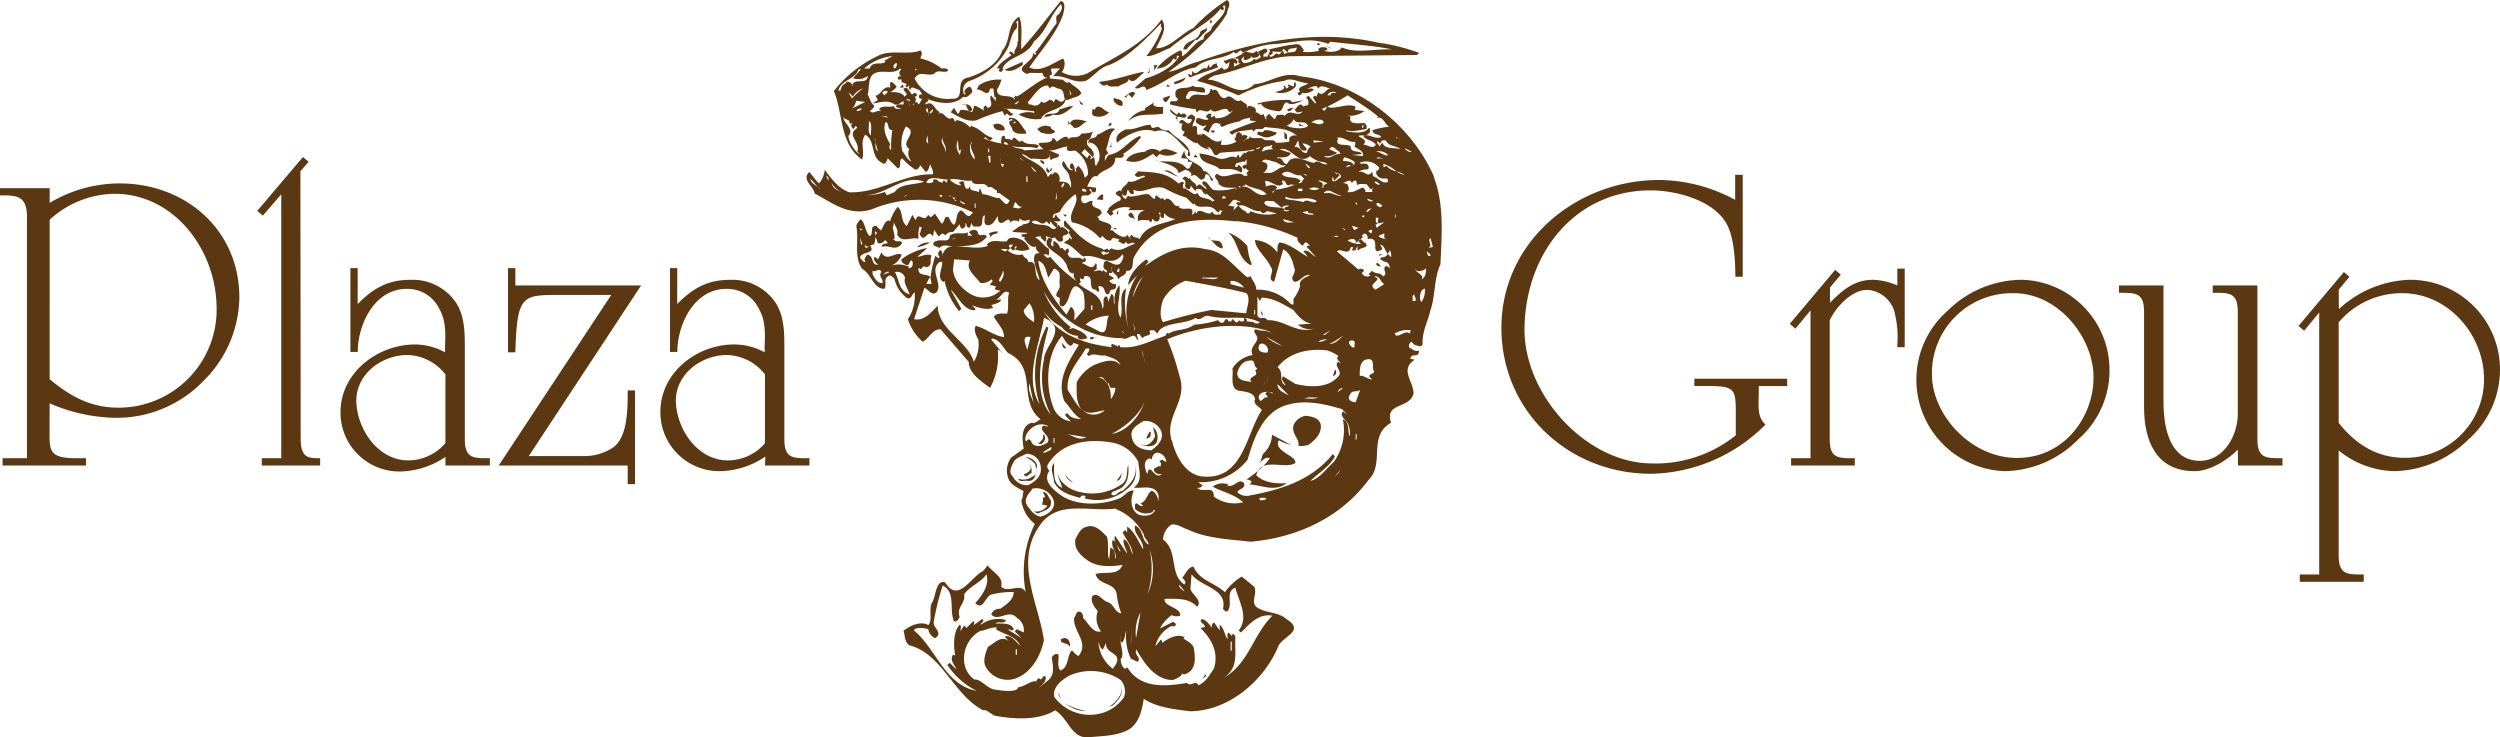
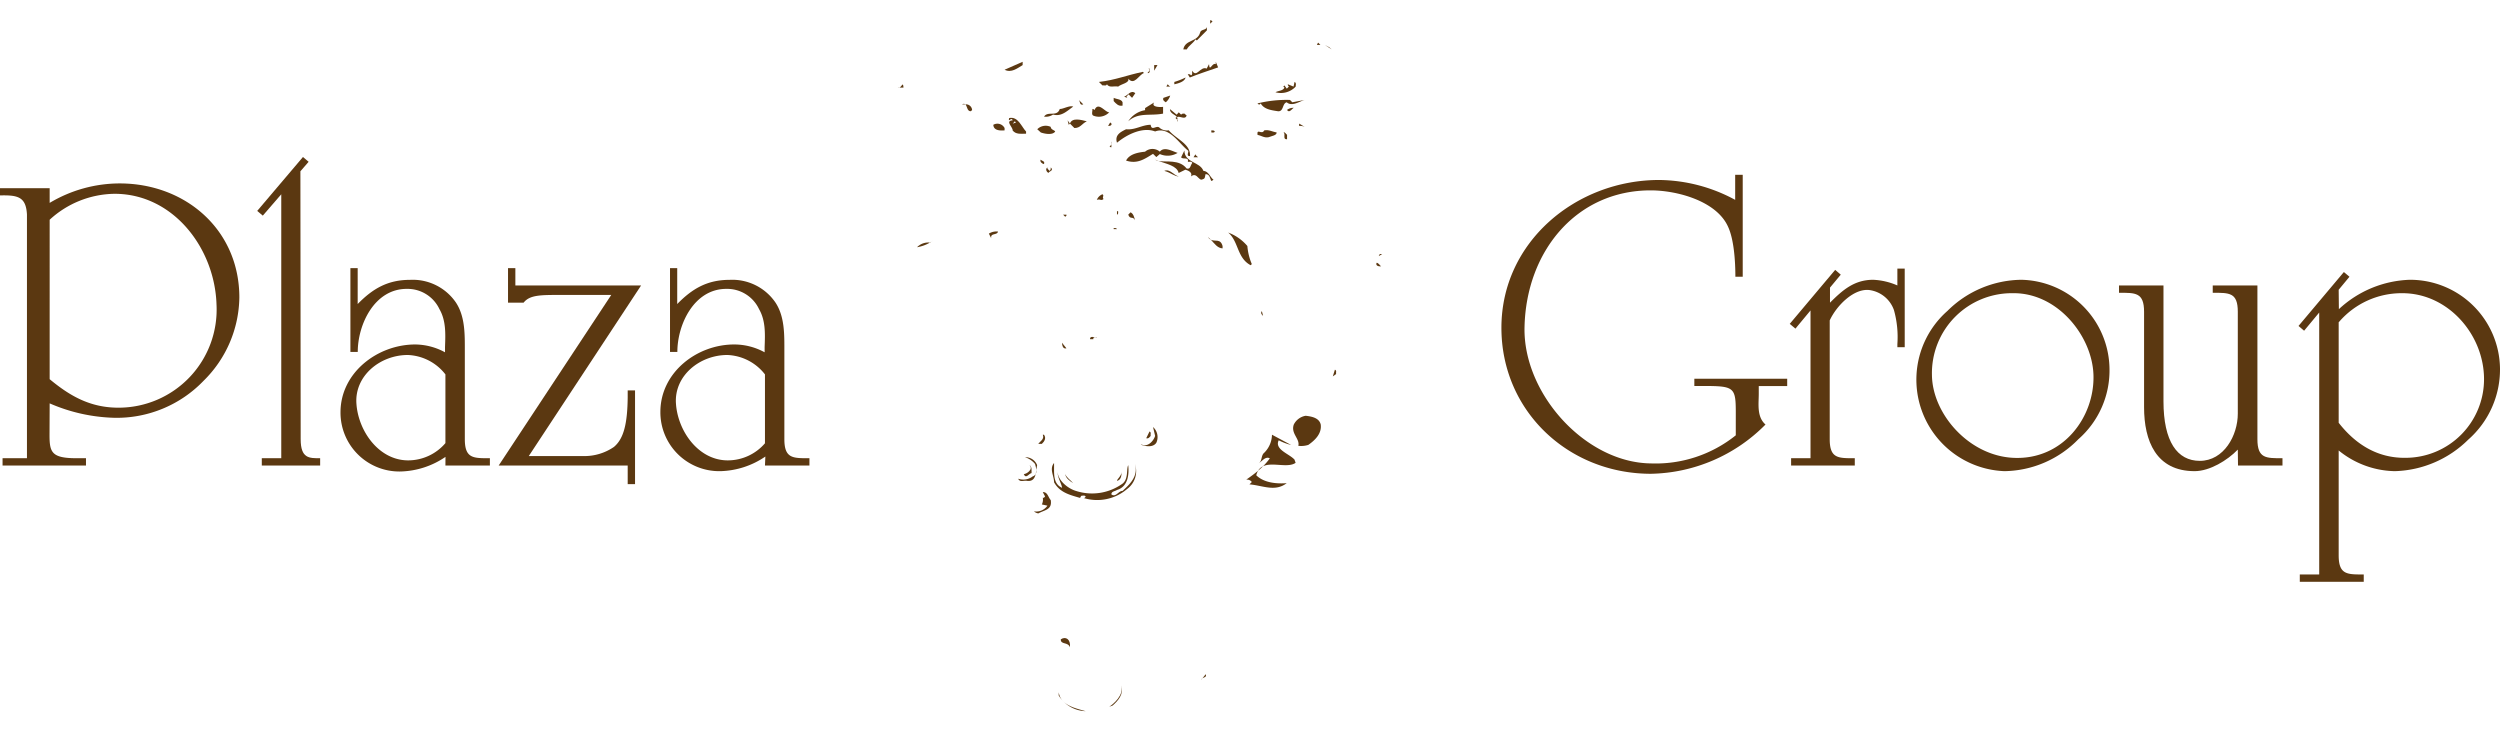
<svg xmlns="http://www.w3.org/2000/svg" viewBox="0 0 371 109.41">
  <g id="レイヤー_2" data-name="レイヤー 2">
    <g id="レイヤー_1-2" data-name="レイヤー 1">
-       <path d="M212.8,26.19c-3.51-7.92-11.43-13.93-19.87-14.87-2.57-.8-4.49,1-6.81,1.19-2.29,2.25-4.48-.7-6.85-.67.25-.41.67-.45,1-.65,3.86-.7,7.23-2.68,11.33-2.85l18.69-.18.31-.31a28.68,28.68,0,0,0-6.15-1.53c-9.1-2.05-18.62-.1-26.68,2.85-1.53.35-3,1.32-4.34,1.49C176.6,8.34,180,5.49,182.09,2c0-.69.76-1.46,0-2a26.13,26.13,0,0,0-5,4.17c-1.91.87-3.47,3-5.52,3,.52-1.31,1.8-2.77.83-4.3-3,4-7.19,5.66-11,8a4.13,4.13,0,0,1-3.82-.18c.41-.52.59-1.56.17-2-1.56.67-3.23,2.12-5,1.32,1.74-2.57,4-4.93,5-7.85.14-.55.52-1.91-.35-2-2,2.5-3.72,4.83-5.84,7.16-.1-1.39.28-3.44-.31-4.83-1.84,1-1.18,3.54-2.5,5-.76,2.16-3.06,3.37-5,4-2.32.31-.21,3.33-2.5,3.16a5.46,5.46,0,0,1-5.52-3c.72-1.25,1.73-.31,2.84-.66.63-.83,1.56,0,2.16-.52-.21-.42-.63-.31-1-.31a8.08,8.08,0,0,0-3.16-1.5c.17-.48.41-.76,0-1.18-1.7.77-4.52-.2-6.33.84a18.11,18.11,0,0,0-6.49,5.18c1.39,3.36.83,7.84,4.17,10.17.48-1.11-.35-2.53.48-3.68,1.6.9.7,3.33,2.5,4.17.46.48.73-.38.84-.66L133.24,25c.7-.31,0-1.18.66-1.49A9.26,9.26,0,0,0,135.57,25c.42.49.9-.17,1-.48l.83,1c.49-.28.45-.77.66-1.15.11.49.56,1.08.35,1.5-4.31-.11-7.82,2.78-12.34,2.67-1.66-.52-2.74-2.12-3.68-3.34a3.67,3.67,0,0,1-.83,2c-.56-.39-1-1.25-1.49-1.67-1.15,1.25.69,2.08.83,3.19,2.74,1.43,5.07,3.44,8.51,2.33a18.07,18.07,0,0,1,15,.49l-.52.52c-.7,0-.7-.66-1.32-.83-.84.48-.42,1.53-1,2.15-.45-.31-.56-.76-.83-1.18-.77-.14-.46.77-1,1l-1-1.5-.53.49c-.24.07-.31-.21-.48-.31-.63,1.35-1.46-.7-1.84.83l-.49-.83-.83,1.66c-1-.73-.49-2.22-1.36-2.84a6.8,6.8,0,0,0-1.14,2.18l-.18-.17c-.76.21-.73,1-1.18,1.49l-.66-.66c-1.11-.13-.28,1.15-1,1.5-.69-.73-.62-1.91-1.32-2.51a2.36,2.36,0,0,0-.66,1c.45,2.2-.41,4.45.84,6.33,1.46.87,1.7,3,3.33,3,.42-.48-.17-1.42.49-1.8.35-.45.73.07,1,.31a4.92,4.92,0,0,0,1.85,2.85c.69.28.73-.59,1.15-.84a6.24,6.24,0,0,1-1,4,7.53,7.53,0,0,0,2.19,3.33c.93-.41,1.45-1.91,2.67-1.84l4.17,4.84c0,1.73,1.94,2.91,3.16,3.85a9.69,9.69,0,0,0,1.15-5.66c.31,0,.45.31.69.48l-1.67-2,.14-.14c1.15.14,1.64,1.39,2.37,2.15,4.51,2.12,1.35,7.13,4.83,9.84-.46.17-.77.69-1.36.52-1.6.45-1.39,2.5-1.15,3.82l-1.84,1.32a3.22,3.22,0,0,0-.48,3c.31,1.08,1.45,1.49,2.32,2-.2.42-.07,1-.35,1.36a5.32,5.32,0,0,0,2,3.5,16.11,16.11,0,0,0-1.35,10.15c-.77-1.53-2.54.21-3.65-.83.41-1.5-1.29-2.12-2-3.17l-.67.84c-1.8.8-3.68,4.9-5.66,1.66-1.46-.34-1.29,2.16-2,3.16-.41,1,.18,2.54-.48,3.2-1.18-.66-2.78.14-3.68.84.24.73.13,1.59.83,2.15,4.93,1.25,6.54,7.36,11,9.66.59-.17,1.18.66,1.85.83,2.81.49,6.38.7,8.82-.83,2,1.21,2.39,4.24,5,4,2.08-.21,4.27-.18,6-1.19,1.5-1,1.88-2.81,2.15-4.51,2,1.29,4.45,1.53,6.85,1.84,5.59,0,10.77-4.34,13-9.34.39-1.74,4.31-2.47,1.36-4.31-1.29-1.18-3.16-.84-4.52-1.84-.83-.9.24-2-.31-3l-1.84-1.5a8.51,8.51,0,0,0-2.5,2.33c-1.5-1.43-3.76-1.7-4.66-3.82-.9.14-1.21,1.21-1.67,1.67.28.27.7.65.31,1-2.29-1.56-.86-5-3.16-6.67a2.92,2.92,0,0,1,1.19-2.19c.83-.24,1.66.45,2.5.7,2.77,1.35,6.32,1.46,9.31,1.81,6.67-.59,13.23-3.41,17.51-9.18,2.46-2.46-.18-6.46,3.33-8.47-1-3.09,2.78-2,3.34-4.35,0-1.8-2.09-3.54.17-5l-.66-.17c.28-1,1.21.07,1.32-1.18-.62.17-1-.21-1.5-.49a.82.82,0,0,1,.35-.84l.49.49c.38,0,.94.49,1.18-.13-.1-1.88.77-3.34,1.15-5,.76-2.19.52-4.76,1.49-6.84.21-4.56.56-9-1-13M136.26,10.35l-.1,0c-.12,0-.24,0-.24.17l-.17-.31.41.14c.17,0,.33,0,.1,0m-16,16.16,1.12,1.25a1.19,1.19,0,0,1,.37.41l-.37-.41c-.44-.35-1.07-.61-1.12-1.25m2.68-.18v.52l-.35-.83.35.31m.48.84a3.12,3.12,0,0,0,1.75,1.42l.27.1-.27-.1c-.72-.29-1.59-.53-1.75-1.42m83.87-6.81a.26.26,0,0,0,.15.14h.37a.28.28,0,0,1,.13,0h-.13a.92.92,0,0,1-.37,0h-.33l.18-.14M203.94,27c.38-.18.56.2.83.31-.1.31-.72-.14-.83-.31m1.18,3.47c-.28.56-.52.11-.83,0v-.31c.38-.14.55.2.83.31m-1,1.84c.93-.1,0,.52.48.84l.83-.18-1.14.84-.17-.49c.17,0,.24-.07.34-.17-.52-.21-.14-.63-.34-.84m1.31,2.33v.69c.8.25-.79.07-.83-.34l.83-.35m-1.66-8.48-.14-.69c-.63,1-1.08-.1-1.84,0-.56,0,.69-.35.83-.32s.38,0,.49-.17c.07-1.18-1.32-.42-1.32-.83a2.44,2.44,0,0,1,2.81.66c.17-.07,0,.59-.31.52-.28.45.35,1.22,1,1.15.2.07.52-.14.66.17V27c-.81.38-1.43-.66-2.19-.84m0,2.33h-1.15c.1-.31-.14-.48-.35-.66-.76.24-1.35.83-2.32.66.41-.42.17-.73,0-1.18l-.67-.17c.46,0,1-.73,1.33,0,.2-.18.34-.42.65-.32l.18.66c.35-.31.9-.1,1.35-.17l.66.83.18-.17c.52-.45-.35.31.14.52m-.14,5.66c0,.18,0,.38-.18.49l-.34-.31c-.21.17.24-.38.52-.18m-.84-2.67a.59.59,0,0,1,.69-.51c.07-.05.12-.06.15,0l-.15,0c-.17.12-.44.51-.69.51m.14-2,.84.31c0,.17-.84.14-.84-.31m-.31,2.5-.35.31L202.1,32h.52m-1,1.81-.66.34-.34-.66,1,.32m-.49-3.65.14-.18.18.49-.32-.31M192.27,57l-1.84-1.15c-.49.49.2.91.34,1.32-1.11-.41-.17-2-1.18-2.67,1.74-2.23,4.62-2.82,7.37-2.5a6,6,0,0,1,1.66.83c-.45.38.07.73.32,1-.14.07-.21-.07-.32-.17-.76.62.46,1.21.15,2-1.53,2-4.32,1.84-6.5,1.32m3.33,2c-.55.32-1.32.11-2,.18.56-.32,1.32-.11,2-.18m-7.5,0c-.66-.24-1,1.22-1.32,0,.07-.65.7-.85,1.32-.82a.37.37,0,0,1,.18,0,3,3,0,0,1,.65.15c-.08.19-.37-.07-.65-.15h-.18c-.13,0-.23.11-.31.34.1.13.38.24.31.48m0-3.16a.8.8,0,0,1-.12.75,2.24,2.24,0,0,1-.54.57,7.27,7.27,0,0,0,.54-.57,1,1,0,0,0,.12-.75m0-3.51c-.52.07-1.15-.07-1.32-.48-.11-1.63,1.77-.59,1.32.48M187.93,50l2.35,1.32A6.62,6.62,0,0,1,187.93,50m-3-2.32.17-.18-.3-.29-.11,0c-.13.12-.08.3-.11.49-.21-.07-.52.14-.66-.18-.17.11-.25.39-.49.32l-.52-.49c-.07.1-.2.17-.14.35h-.52c.07-.18-.07-.25-.17-.35-.45,0-.35.8-1,.49l-.35-.32a13.9,13.9,0,0,1-3.51.66c-1.25.94-2.47.56-3.82,1.33l-.17-.14-.32.48c-2.19.7-4.13,1.91-6.67,1.67,0-.14-.11-.24-.17-.35-.11.11-.25.21-.18.35-.1-.24-.55-.35-.83-.48-.1.1-.21.17-.17.3l.17.18c-3.47-.35-8.16-1.67-10.18-5.35a7.42,7.42,0,0,0,2.68,2.36,3.27,3.27,0,0,0,2.5,1.32l-.18.17c.35.66,1.25.18,1.5.18-.39-.94-1.36-1.18-2.16-1.53l-.48.17c-.07-.14.07-.2.14-.31a12.58,12.58,0,0,1-4-5.35,13.12,13.12,0,0,0,11.67,7c.77.52,1.78-1.25,2.19.31.45-.21-.56-1.21.49-.83-.07.24.21.34.35.52.24-.52,1.45-.24,1-1,.14-.31.45-.1.69-.17l.49.49c.69-1.78,4.1-1.29,5.66-2.33.77.59,1.12-.42,1.84-.31,2.1.54,3.69.16,5.43.34l.06,0,.05,0a6.7,6.7,0,0,1,2.14.61c-.17.31-.56.14-.83.17v-.17l-1.18-.14m-13,26v.7c-.15-.59-.35-1.29-1-1.53-.7.28-.7,1.56-1.67,1.84l.35.35c-.18.31-.7-.24-1-.35-.32.17-.1.56-.18.84a2.39,2.39,0,0,0,2.51.52c.17-.11.24-.42.48-.35-.38.9-1.63,1-2.5.66-1.22-.73-1.18-2.43-.66-3.51-.83-.28-1.49,1-2.33,1.18-2.57,1-6.39,1.08-8.68-.66-1.08-.8-2.57-2.08-1.5-3.51a.78.78,0,0,1-.31-.83c2-3.37,5.91-4,9.66-3.33a5.46,5.46,0,0,1,3.82,2.84c.11,1.39.7,2.82-.66,3.82,1.11.21,3.37-.62,3.69,1.32m-1.36,7.86a8.9,8.9,0,0,1-.31,6.67,12.33,12.33,0,0,0,.31-6.67M159.26,50.86l.84.31c-1.49,2.47-3.37,5.18-2.16,8.34.84.9,1.39,2.05,2.5,2.68.49,0-1.46.07-1.83-.66-.11-.07-.18-.21-.35-.18-.39.21,0,.52.17.66l.49.52a3.21,3.21,0,0,1-2.51-1.84c-1.35-3.3-1.21-8.06,1.19-10.84.34.39.62,1.25,1.32,1.49.1-.17.41-.24.34-.48m2.33,2c.59-.59,1.7.07,2.33-.14.83.38,1.94.42,2.36,1.49-1-1.28-2.88-.44-4,0a6.23,6.23,0,0,0-2.5,2.51c0,1.42-.14,2.92.69,4,1.11,1,2.19.31,3.48.17a2.5,2.5,0,0,1-2.5.49c-1.5-.66-2.16-2.26-3-3.51-.24-2.5,1.56-4.2,2.68-6.15h.48c.14.39-.21.56-.31.84l.31.31m8.34,6.36c-.56,2.26-2.57,4.79-5,5.17,1.56-.76,4.44-2.88,5-5.17m-.49-7.33c.1.39.2.78.29,1.17a4,4,0,0,1,.2.81c-.07-.27-.14-.54-.2-.81a3.55,3.55,0,0,1-.29-1.17m-5.21,4.92a1.1,1.1,0,0,1-.31-.36,1.81,1.81,0,0,0-.66-.39H163c.57-.28.76.06,1,.39a2.11,2.11,0,0,1,.31.36.49.49,0,0,0,.21.08c.17.21.07.69.49.66h.52a3,3,0,0,1-.7,1.67,4.21,4.21,0,0,0-.52-2.41m-3.12,8.07c-1.12.59-2-.35-3-.49l3,.49m-4.7.17v.67h-.14V65h.14m-1.32,2.16h-.48l1.32-.84c.14.63-.56.56-.84.84m12.86-2c-.52-1.5.73-2.08,1.67-2.68a2.58,2.58,0,0,1,2.63,1.5c.42,1.31-.58,2.22-1.49,2.84-1.14,0-2.47-.45-2.81-1.66M154.08,38.7c1.12.42,1.08,1.46,1.5,2.5l.83-1.35c1.25.45.73,1.28.84,2.33.28.76-1.25,1.73,0,2,.1.45-.28,1.08.35,1.32,1.49-.38,1-4.83,3.16-2.16a8.58,8.58,0,0,1,.17,2.51l-1.49,1.66c-.07-.65.28-1.42-.52-2l-.66,1.18c-1.88-2.33-3.79-4.93-4.18-8m.84-2.85c.17,0,.24-.06.34-.17h0c-.07-.21.13-.55-.18-.65a1.79,1.79,0,0,1,.52.18.68.68,0,0,1,.4.13.64.64,0,0,0,.58-.14c0,.28.35.42.52.66.24,0,.7.07.66-.35-.35-.79.73-.48.84-1a2,2,0,0,0-1-.83l-.18.14-.31-.49-.17.28a.23.23,0,0,1-.17.2.58.58,0,0,1-.84,0c-.77-.7-2.05-.21-2.85-.84.83-.79,1.46.91,2.19-.14l.48.49.18-.49c.1.39.55.66.83,1h0a1.18,1.18,0,0,0,.17-.2,1.7,1.7,0,0,1,0-.45l-.53-.32c.35-.07.8.14,1-.17-.31-.38-.52-.38-.66-.83-.28.1-.14.55-.49.48-.13-.9,1-.52,1.15-1.14a7.69,7.69,0,0,1,2.19-2.37c.7,1.4-1.15,2.61-.52,4.17a7.39,7.39,0,0,1,4.17,2.36l.35-.34c.34.38.73.8,1.32.66.07-.63.83-.18,1.18-.18,0,.18-.11.25-.18.35.39,0,.87.77,1.18,0,.35.84.84-.2,1.32.35-1.32.35-2,1.35-3.5.66l-.32.31a.82.82,0,0,1-.11.23l.11.12c-.2.28-.59.14-.83.35l-.35-.35c.34-.55.76.27,1.07-.12l-.06,0,.17-.18c-.27-.73-.69.21-1-.31-2.33-.63-4.1-2.47-5.53-4.17-.31.17-.1.56-.14.83l.84.66c-.39.42.31.84.31,1.32l-.48-.31c.24.46-.49.39-.67.84,1.22.31,1.74,1.25,2.82,2,2.19-.56,4.1,1.94,5.83-.32.32.25,0,.94-.31,1.32-1,.94-2.53-1.66-2.5.66.14.11.24.42.49.35v.35c-.25,0-.35-.24-.49-.35-.11.11-.25.18-.17.35-.32-.76-1.29.17-1.18-.35a.28.28,0,0,0,.34-.35c-.07-.2.14-.52-.17-.66-.45,1.19-1.29.18-2,0,0-.24.77-.14.53-.66l-.18-.17c-.1.1-.21.17-.17.35-.77-.84-2,.31-2.33-1,.21-.1.18-.31.18-.49s-.18-.24-.35-.17c-.24.76-.47-.47-.94-.06a.07.07,0,0,1-.07.06.2.2,0,0,1,.07-.06,1.47,1.47,0,0,0-1-1.12v.83c-.77-.28,0-.89-.26-1.18a2.07,2.07,0,0,1-.4-.13h0a1.34,1.34,0,0,0-.31.48h0c-.41,1.21,2.13,2,2.68,3.16.49.52.28,1.46,1.15,1.67l.17-.14a1.33,1.33,0,0,0,.49,1.32,19.78,19.78,0,0,1-4-3.68c-.1.21-.31.17-.48.17l-.52-.49c.24,0,.55-.14.69.18.28-.25.11-.7.14-1-.63-.31-1.36-1.39-2-1.67-.21,0,.48-.28.84-.17-.22.41.45.34.48.83m-3.34-13c.39-.1.91.42,1.36.66.73-.24,2.74.55,2.81-.66.07.24-.14.66.18.83.31-.48,1.11-.14,1.18-.83l-1.67-.7c.87.34,1.89-.47,3-.48a.16.16,0,0,1,.15,0h-.15a.54.54,0,0,0-.2.17c0,.87,1,.28,1.35.49a4.17,4.17,0,0,1,1.81,3.51l-.49.48a3,3,0,0,0-1-1.8c-.07.24-.59.55-.17.83h-.31a1.74,1.74,0,0,0-.35-1.18c-.14-.07-.24.07-.31.17s-.17.52.14.66h.17v.17c-.77,0-.9-.9-1.32-1.35-.73.73.73,1.39.84,2.19.1.62.48,1.15.17,1.84,0-1.15-1.64-.94-1.67-1,.24-.45,0-1.38-.7-1.35l-.31.35-.17-.18-.49.52c-.66-2-2.57-2.26-3.86-3.33m.84,3.33V27h-.17v-.84h.17m-1.15-2.67h.14l.52.49-.66-.49m.31,7.16c-.45.55-.9.1-1.31.17l.31-.84c.34.22.52.81,1,.67m9.53-2.16c-.25-.21-.7.14-.53-.52.21.17.7,0,.53.52m-3.51-.66c-.35-.17,0-.49.17-.69.31.17-.07.48-.17.69m-.84.66v1l-.17.14.17-1.15m-3-3c-.34.07-.69-.49-.83-.84l.83.84M173,29.84l-.52-.48-.18.17L171.6,29c-.21.1-.18.31-.18.52-.59-.11-.52-.45-1-.7-.8-.1-1.6.35-2.85.35l-.17-.17-.32.52a.68.68,0,0,1-.52-.84c0,.14.07.21.18.32.69.21.34-.59.66-.84.17.25.31.66.66.66s.1-.41.17-.66c1.57.77,3.2-1.11,5,0a15.89,15.89,0,0,0,2.84,1.19l1,1,.14-.17c.63,1.08,2.22-.1,3.16,1,.17.1.28.38.52.31.18-.63.31.07.66-.31,0,.13-.49.27-.35.63t0,0v0c-.1-.07-1.12.37-1.31-.49-.42,1.11-1.92-.77-2.33.34,0,.42,0-.17-.18-.17s-.24.42-.48.35c.41-1.63-1.36-.32-2-1.18l.17-.18c-1.07.45-.86-1-2-1-.07.07-.21.17-.14.31m8.48-.31v-.35c.21,0,.41,0,.52.18-.11.21-.31.13-.52.17m2,3.33a27.6,27.6,0,0,1,9.18,2.5c-.22.36.31.81.65,1.15.39-.21.39-.79.84-.31l.34.31h.06c-.09,0-.52-.07-.58.17l1.36,1.49c-.63-.28-1.14-1.22-1.84-.83l.66.83c-.84-.38-2.57-1.91-4.17-2.15-.42.38-.31.93-.35,1.49a4.56,4.56,0,0,0-3.33-1.84c.1,1.42,1.73,2.6,2.36,4,.66.73-.69,1.81.49,2.19L190.43,37c1.07.56,1.38,1.77,1.67,2.82.3.79-.87,1.39,0,2,.93,0,1.35-1.22,2.35-1-.48.28-1.8.63-1.52,1.67a6.29,6.29,0,0,1-.83,1.67c-.39.21.24,1.56-.67.83a6.57,6.57,0,0,0-5-2c0-.77-.56-1.32-.83-2l-.49.17c-2.09-1.67-3.51-3.92-6.18-4.17-3.51-.9-6.43.59-9,2.5l.52-.69-.35-.31c-1.32.94-2.64,2.39-2.67,3.82l1.35-1.5a9.9,9.9,0,0,0-1.18,8.34,13.78,13.78,0,0,1-.49-6.36c-1.28.91-.31,3-.83,4.35-.83-1.5.14-3.34-.17-4.83a3.59,3.59,0,0,0-.66,2.85c-.42-.42.14-1.22-.52-1.53l-.49,1.18c-.07.21.17-.73-.35-.83-.66.41-.07,1.32-.48,1.84-.18-2.23-2.06-2.44-3.51-3.68l.34-.32c-.2-.1-.17-.31-.17-.52l.49.17.17-.48c1.74-.28.28,2,1.67,2l.35.34c.52-.34-.46-1,.48-.83.73.24.28,1.29,1.18,1.15.07-1.22,1.15-.14,1-1.49a1.07,1.07,0,0,1-1-.49l.66-.35c-.17-.45-.86-.21-.66-.83.48.08.46-.07.39-.27a.56.56,0,0,1-.09-.32c0-.11,0-.2.19-.25l-.17.18a.64.64,0,0,0,0,.07,2.23,2.23,0,0,0,.09.32c.25.35.88.68.93,1.27.31-.62,1.22-.55,1.18-1.31,1.29.13.8-1.33,1.15-2,2.92-5.52,9.28-6,15.18-5.32m5.49-10.7a3.48,3.48,0,0,0-1.67.35c.25-1.08.7-.59,1.5-1,.07.18-.07.24-.14.35l.31.31m.18,1.85c.46,0,1.09.85,1.75.41a.35.35,0,0,1,0-.08c-.61-.17-.5-1.09-1.32-.82v-.18c.56,0,1.74.14,2-.65l-1.67-.53c1.8-.55,2.71,2.5,4.51,1A3.75,3.75,0,0,0,196,24a1.78,1.78,0,0,1,1,.34c-.84.28-1.29-.8-2-.17-1.18-.17-2.22-1.08-3.51-.49a5.29,5.29,0,0,0-.52.65h0l-.09.07a2.15,2.15,0,0,1-.43.42c-.7-.07-1.36,1-2.33.83h-.66c.59-.34.87-1.18.35-1.49l-.53-.17c.35-.67,1.46,0,1.85,0m4.65-1.67.17-.18-.66-.83c.2-.1.87.17,1.25.46a.07.07,0,0,1,.07.06l-.07-.06c-.19,0-.56.52-.59.9-.93.17-.86-1-1.83-.84l.52-1c.2.66.1,1.67,1.14,1.5m-2.5-3.51c-.1-.21-.31-.14-.49-.14a1.72,1.72,0,0,0,1.18-1c.6,1,1.57-.07,2.16,1-.59.55-2,.35-2.85.14m6,3.33c.52-.87,1,.25,1.5.35,0,.14.1.25.17.35-.94-.17-1.57,1-2.5.31a2.76,2.76,0,0,0,2-.48l-1.18-.53m3.68-.48c.46.48,1.46.62,1.32,1.49L200.61,23l1.49-.14c-.28-.66-1.7,0-1.67-1.18-.59-.39-2.57.2-1.81-1.18h-.34c1-.42,1.91.79,2.84.52-.06.2.14.52-.17.66m-1.67,2.15.18-.49A4.08,4.08,0,0,1,201,24c.11.39-.14.53-.46.6l-.06.05s0,0,0,0a3.77,3.77,0,0,0-.77.19s0,0,0,0l0,0c.1-.11.41-.55.77-.19l.09,0,.29-.26c-.35-.48-1-.45-1.5-.52m-1,2-.35-.35a2.26,2.26,0,0,0,.5.19l0,0,0,0c.29.09.54.23.46.62-.42.11-.94,1-1.32.35l.17-.49.14.66.84-.83-.29-.31,0,0-.15.16M196.44,21l-1.5.17v-.35l1.5.18m-1.85-2.85c.53-.38,1.67-.66,1.85,0-.49.59-1.19.1-1.85,0m1.85,9.69h-.32c.32-.14.11-.45.14-.69l-.66-.32c.35-.14.91.21,1.36.32,0,.24-.77.17-.52.69m-1.5,4a2.7,2.7,0,0,1-1.67-.35l.84-.17c-.07.62.66.1.83.52M193.45,30c-.83-.27-1.81-.27-2.68-.48v-.35c1.74.83,3-.28,4.66.66-.52.63-1.46-.52-2,.17m-3.17-3.16c.67-.21.42.7,1,.66.31-.23.57-.05.87-.07l.31-.1a.66.66,0,0,1-.31.1,11.81,11.81,0,0,1-2.83.73s0,0-.05,0l-.32.47-.17-.17a.9.9,0,0,0,.49-.3l0,0h0c.1-.11.19-.22.29-.31-.35-.59-1.18-.38-1.66-.17l-.14-.84c1.07,0,1.7,1.15,2.64.49l-.15-.49m3.83-.66-.66-.34h.31l.35.34m-.35-1.84c.31,0,.59.42.69.49l-.17.17-.52-.66m0,2.16c-.45-.11-.35.86-1,.66l.31-.32c-.8-.83-1.94-.17-2.82-1,.95-.94,1.78.34,2.82.17.24.17.38.49.66.49M193.27,28v.35h-.65V28h.65m-4.34,1.84c.59.35.77.66,1.35,1,.22-.42.63-.31,1-.35,0,.28-1.08.14-.49.7h.49c0,.27-.56.1-.83.14.1-.11.24-.18.17-.32-.94-.45-2.4,0-3-.83.07-.62.91-.24,1.32-.35M192.1,33c-.36-.06-1.57.28-1.67-.49l1.67.49m2.18-5a1.65,1.65,0,0,1,1.5,0,1.49,1.49,0,0,1-1.5,0M197,50.34c-.45.14-.8.48-1.36.34a2.7,2.7,0,0,1,1.36-.34m-.35-.66h-.35l1.18-.66-.83.66m-8.68-20.85c-1.71.55-2.2-1.4-3.64-1.08a.15.15,0,0,1-.11,0l-.25.09-.17-.17c0-.19.23.08.42.08l.11,0a.47.47,0,0,0,.16-.24l.14.18.17-.35c1,.73,2.33.52,3.17,1.49M184.1,30c-.2.08-.55-.14-.66.18.18.1.24.38.49.31,1-.21,1.91,1,3.16.84.28.62.7.1,1,0l1.36.34a5.9,5.9,0,0,1-3.86-.34c-.49.87-.73-.21-1.15-.14l-.69-.7-.66.7c0-.21,0-.42.17-.52l-1-.18c.76-.55.49-1.14,1.5-.66.17,0,.24.07.34.17m2.16,16v.66h-.14V46h.14m-1.32-2.5c.76.73,0,2.33,0,3L179.76,46a70.74,70.74,0,0,0-7.16,1.81c-.59-.77-.35-2.36,0-3.34a6.52,6.52,0,0,1,3.34-2.81c3,.55,6.25,1.11,9,1.84m-6.5-2.19V41.2h2.33c-.66.49-1.6,0-2.33.14m4.17.84v-.49a2.26,2.26,0,0,1,2,1l-2-.52m-14.52,2A6.72,6.72,0,0,1,169.62,41a19.61,19.61,0,0,0-1.53,3.16m.34,4.65v.35l-.34-1.35.34,1m-1.66.53v.14l-.35-.49.35.35m-2.16-2.5c-.69.69.11,3.37-1.84,2.15l-1.66-.84a5.73,5.73,0,0,1,3.5-1.31M161.93,46v-.69h.18V46h-.18m3.83-5.66c0-.21.14-.52.35-.52v.52h-.35m20.84,6.5V44l.35.66.31-.49c1.78.07,3.2,1,4.69,1.84.6.8,1.6,2,2.82,2l-2.15.17a2.58,2.58,0,0,0,2.67.49c-2.78,1.08-4.59-1.25-7.19-1.15-.49-.72-1,.07-1.5-.65m4.66,11.8c-.63-.34-1.7-.69-1.67-1.66l1.67,1.66m8-1c-.2.21-.48.21-.66.49-.2,0,.28-.69.66-.49m-2-6.66c.8-.25,1.42-.88,2.19-1.19-.73.42-1.25,1.29-2.19,1.19m.35-15.85h.25c.28-.08.52-.34.75,0h-.75a.36.36,0,0,1-.25,0m-.66-6.5h-.52c.8-1,1.7.39,2.67.32-.52.31-1.53-.52-2.15-.32M199.6,34v.17l-.49-.34.49.17m4.69-10.49.17-.18.84.18h-1m-.17-1A1.86,1.86,0,0,1,206,23c-.46.31-1.15-.53-1.84-.49m1-1.32c-.17.17-.45.35-.35.66-.1-.31-.45-.52-.48-.83.24-.07.31.2.48.31.14-.42.32-.56.84-.49.52,1,1.53.7,2.19,1.32-.77-.31-2.4.07-2.68-1m-.66-3.86-.17.18c1-.25,1.14,1,1.84,1.32a12.52,12.52,0,0,0-2.5.52c.1.76.93.49,1.32,1-.9.45-1.81-.52-2.68-.18.35.73,1.36.59,1.85,1.32-.35.77-1.22,0-1.85,0,.87-.83-.83-1.07-.66-1.32.52-.14,1.43.14,1.67-.66,0-.2,0-.41-.17-.52-.66,1-2.3.7-3.34.52v-.17c.84.35,2.19-.07,3-.17-.07-.25.14-.56-.17-.66a.29.29,0,0,1-.11.11c-.13.11-.29.19-.24.37h-.17v-.31a1.61,1.61,0,0,0,.41-.06.38.38,0,0,0,.11-.11v-.18c-.59-.14-2.71.42-2.19-1l-.66-.17a3.42,3.42,0,0,0,2.68-.66l-1.5-.17c.21-.11.17-.31.17-.49-1.31-.59-3.24.58-4.15,0h0c-.22.21-.2.47-.5.64l-.32-.31c.26-.09.53-.2.82-.33l0,0h0a25.24,25.24,0,0,0,3-1.67c1.49,1,3.09,1.94,4.51,3.15m-6.18-3.5c-.28.06-.66-.14-.84.17v.18H197a.88.88,0,0,1,1.32-.35M133.07,9.35a.78.78,0,0,1-.32.83c-.38-.28,0-.83.32-.83m-.66-1L131.26,9l.14.17c-.52.56-2-.21-2.33,1h-.83a7.37,7.37,0,0,1,4.17-1.84m-6.5,11.84c1-1.12-1-1.93-.71-3a1.54,1.54,0,0,1,0-.17,1.09,1.09,0,0,0,0,.17c-.16.72,1,.37.88,1.15h.49c-.52.28-.1.52,0,.84.42-.21.28-.77.66-.18-1.73,1.08.49,2,0,3.51l.35.35c-.38,0-1.63-1.57-1.67-2.68m.17-6.49c0,.27.32.42.49.66a2.65,2.65,0,0,1,1.5-1.19,9.77,9.77,0,0,0-1.67,1.5c0-.35-.49-.55-.32-1m1,2.81a.75.75,0,0,1,.84-.31.92.92,0,0,1-.84.31m-.69-.31c.38-.21.52-.76.69-1.18l1.32.17-2,1m.09-3.61.08.1-.17.17a1.07,1.07,0,0,1,.09-.27c-.31-.32-.84-.64-1.06-.07-.39,0-.63.58-.7,1h-.31c.35-1.57,2.5-1.64,3-3.17h.35l-1.18,1.32a2.26,2.26,0,0,0,2.19-.35c-.06,1.39-1.81.34-2.27,1.26m2.76,7.6c-.63-.52-.21-1.46-.35-2.19.62.39.24,1.67.35,2.19m.66,1-.17-.67a1.24,1.24,0,0,1,.17.67l.34,1.34c-.44-.3-.33-.85-.34-1.34m.83-3.84h.83l.18.18-1-.18m1.49,5a.54.54,0,0,1-.13-.84c-.49-.86-1.22-2.12-.7-3.33.59.14.17,1.29,1,1.18a13.92,13.92,0,0,0-.18,3m1.67.17a4.86,4.86,0,0,1,.52-3.68c2,.9-1,2.29.49,3.33a1.67,1.67,0,0,0,.35,1.85c-.59-.14-.91-1-1.36-1.5M135,15.39l-.08.45a.86.86,0,0,1,.08-.45l0-.24c0-.11-.09-.22-.29-.32l-.14.18v-.35l.48.17-.05.32a.55.55,0,0,1,0,.24m1.59-.73h.35c-.32.1-.28.62-.67.83,0-.14-.1-.21-.17-.31a1.11,1.11,0,0,0-.37,0l-.15.17v.29l-.14-.18a1.1,1.1,0,0,0,.14-.11v0a.29.29,0,0,1,.15-.14.6.6,0,0,0,0-.86c.17,0,.24-.1.34-.17s-.1-.25-.17-.35-.39,0-.49.17c-.42,0-.49-1.32-1.35-.84.07.36.38.53.52.84l-.35.35c-.38-.73-1.56-.7-2.15-.66a2.78,2.78,0,0,0,1-.84c-.28-.24-.49-.62-.84-.69-.27.17-.1.55-.13.83-1.08-.31-1.43,1.19-2.19,1.19l.34.65c-.21.25-.48.21-.66.52.91-.13,2.16-.59,3.16.14.59.21.87-.34,1.33-.48v.48c-.42.08-.94-.17-1.15.35l.83.35c-.42,0-1.32,0-1-.52-.69.42-1.77-.18-2.32.52l.31.31c-.66-.24-1.11.52-1.67,0,.14-.17.63-.48.67-.83-.56-.32-.67-1.11-1-1.67.28-.8,0-2.36.83-3,1.29-.83,2.78.21,4-.83l.17.17a.54.54,0,0,0-.17.84l.17.13c-.2,0-.42,0-.52.18,0,.8.7-.21.52.66l.84.35c-.11.1-.25.17-.18.34l.18.14.31-.31c.07.21-.14.52.17.66.18-.76.91,0,1.32,0,.25.21.21.49.53.66-.21,0-.42,0-.53.18s0,.38.18.48m-4.83-1-.49.49-.35-.35c.18-.28.6-.49.84-.14m5.86,6.39,0-.24a.62.62,0,0,1,0,.24l.15,1.25c-.52-.26-.18-.83-.15-1.25m.46-3.23-.14-.18-.14.14s0,0,0,.06.09.19,0,.29a1,1,0,0,1,0-.29l0,0h0c-.19-.24-.63-.49-.17-.82l.17.82h0l0,0a.37.37,0,0,1,.14-.14l.49-.48c.14.31-.24.56-.35.66m-.66-1.36c-.31-.48.8-.34.18-.83,1.45.59,3.89,1.11,5.35-.31.62.21.93-.32,1.32-.66a.8.8,0,0,0-.35-.84,1.07,1.07,0,0,0-.83.84h.17V14h-.17a1.43,1.43,0,0,1,.83-2,10.17,10.17,0,0,0,5.7-5c.41-1,.48-2.12,1.31-2.85-.06-.28.14-.66-.17-.84L151.1,3V6.18h-.18c.35.56-.62,1.39-.34,1.81-.31.07-.52-.66-.84-.14l.35.31c-.73.66-1.7,1.08-2.15,2h.49c-.11.1-.22.17-.18.31s.18.25.35.17l.31-.31-.14-.17c.87-1.91,3.65-1.71,4.66-4,1.87-1.49,2.36-3.82,4-5.52.39.52,0,1.07-.31,1.49-.63.25-.25.91-.35,1.36-1,1.32-2,2.91-3.16,4.34l.17.14-.17.17-.35-.31c.42,1.32-3.16,2.19-.83,3.16.35-.31,1.21-.1,1.84-.17h.49c-.11.31.17.48.34.66h.35c-1.63.66-3,1.94-4.52,2.85l-.17-.17-.31.34c.07.07.21.18.14.31-.52-1-2.61,0-2.64-1.49a5.76,5.76,0,0,0,.66-1.5,5.33,5.33,0,0,0-3.34.84l-.34.66c.76-.28,1.67,1.36,2-.18h.48l.18,1.36.18-.17V15l-.67-.83c-.51.45.6,1.52-.51,1.84l-.32-.35a.51.51,0,0,0-.17.83,5.57,5.57,0,0,0-1.5-.83l-.34,1a3.28,3.28,0,0,0-1.67-.34c-.28.14-.14.59-.49.52l-.52-.83-.49.65c1.15.66,2.47,1.5,3.83,1.19a22.31,22.31,0,0,1,3.85-1.36l.31.66.35-.31c.18.17.35.41.66.31l.35-.31c-.52.08-.72-.57-1.13-.69a2.6,2.6,0,0,0-.4,0,.52.52,0,0,1,.4,0c1.17-.07,2.59.25,4.12.34l.11.33.06,0,0,.09,0,.08c-.15.3-.09.11,0-.08l0-.11a3.17,3.17,0,0,0-2.44.19,5.29,5.29,0,0,0,3.34.66c.55-1.46,3.19-1.14,3.64-2.85l-.07-.08,0,0-.05-.05c-.38.8-.9.28-1.35,0l-.32.52c-.62-1.07-1.14.63-1.83-.17a1,1,0,0,1-1.5.48h-.35c0-.14-.07-.21-.17-.31.9-.9,1.7-2.54,3-2.5l.31.48c.35-.72.91,0,1.36,0,.87.19.61,1.18.88,1.55l0,0c.14.15.39.16.91-.09s1.14-.21,1.52-.83c-.59-.91-1.14-.91-1.83-1.67-.42.48-.74-.38-1.19-.32l-1.67-.17v-.48c.8-.07-.17-.74.35-1h1.15l-1,1.14c2-.13,2.92,1.12,4.84.7,1.21-.63,2-2,3.5-2.36,2.89-1.19,5.46-3.9,7.64-6.15.08.2-.13.52.18.66a13.77,13.77,0,0,1-2.33,4.17c1,.1,2.33-.77,3.51-1.19,2.43-2.11,5.8-3.68,7.51-5.83.1.11.17.24.31.17.55-.24-.42-.62.35-.66.24,1.43-1.43,2.33-2,3.34,0,.69-1.35.69-1.15,1.67-1.28.27-2.12,1.94-3.16,2.5-.24-.21.14-.63-.35-.84a10.64,10.64,0,0,0-3.5,2.68,2.85,2.85,0,0,0,2.5-1.5l.17.14c.63.18,0-.8.66-.48-.83,1.66-3.26,2.85-5,3.33L168.43,13c.53.53,1.43-.83,1.67.35,2.54-.87,4.8-3,7.33-3.34,1.6-1.53,4-1.07,5.67-2.32.54.79.89-.86,1.33.14a.63.63,0,0,1,.41-.16,11.71,11.71,0,0,1,4.75-1.17c2.81-.24,4.8-1,7.51,0l.34-.31c3.06.39,6.22.53,9.18,1.15-2.54-.14-5.36.66-7.51-.31-.38.83-2.22.73-2.67.48.2,0,.41,0,.52-.17s-.28-.38-.52-.31a.78.78,0,0,0-.84.31l.18.17a6.53,6.53,0,0,1-2.51.18.28.28,0,0,0,0-.53c-.45-1-1.35-.44-1.84-.48-.9.14-2.08.42-3.16.66.43.19,0,.49,0,.67a.83.83,0,0,1,.13.14l.21,0,.31-.31-.17-.17c.45-.07,1.11.1,1.36,0s.24-.42.48-.35l.47.47h.05c-.06-.82.91-.47,1.32-.77,0,.86-.71.7-1.32.77v.06l-.05,0a.94.94,0,0,0-.47.19l-.17-.49c-.45.14-.39.84-1,.35-.32.24-.56.62-1,.49a.25.25,0,0,0,0-.2c-.11,0-.14-.08-.13-.14h0c-.28.07,0,.45-.34.35h-.49c.07-.7.24-.25.66-.84-.31-.76-.87,0-1.32,0a.29.29,0,0,0,0,.32l0,0a.5.5,0,0,1,.09.2,1.08,1.08,0,0,1,.22.46c-.31,0-.66.59-1,.17-.38.56-.94.59-1.53.67-.18-.21-.42-.35-.31-.67l.31-.34v.48c.38.21,1.18-.24,1.18-.66v.35c.25.09,1.2,0,1.1-.46a1.27,1.27,0,0,1-.12-.23l-.32-.32c-.45.66-1.06.14-1.59.16l-.39.19,0,0a.86.86,0,0,0-.15.17l-1,.52c.1.21.31.14.49.17.07.21-.14.53.17.67h.17l-1,.48V9.35c.17-.08.24.06.34.17.07-.11.21-.21.18-.35-.49-1.08-1.57-.1-2-.17-.07.24.24.35.35.52l.48-.35c-.17.63,0,1-.83,1.18l-.35-.35c-.83.7-2.6.94-3.64,2a45.25,45.25,0,0,1,6.15,2.16A21.1,21.1,0,0,1,190.6,12c1.08-.63,2.43.42,3.51.31-.21.52-1.77.38-1.18,1.36-.14-.07-.21.07-.31.14s.06.24.17.35c.3,0,.4-.31.51-.51h0c0-.07.09-.13.14-.14a.92.92,0,0,0-.14.14h0a.2.2,0,0,0,0,.16,2.1,2.1,0,0,0,1.67-.49c-.24-.31-.66-.11-1-.18.52-.07.91-.48,1.5-.31,0,.14.1.21.17.31.36-.63,1.12-.16,1.74,0a.69.69,0,0,1,.28,0l-.28,0c-.67.07-1,1.3-1.74.56l-.31.66-.17-.17c-.56.27-.11.52,0,.83l.17.17-.17.17-1-1.17-.35.34c.42.21.35.63.35,1-.24.21-.63.08-.84.35.07-.17-.06-.24-.17-.35-.48-.1-.66.46-1,.7,0,.21.24.31.34.48l.83-.17c-.83,1-1.77-.55-2.67.66-.28-.31-.76-.1-1.14-.14l-.35.66-.84-.83-.48.48.14.18-.14.17-.35-.83c-.45.55-.7-.35-1.18-.18.27-.72-.35-.86-.84-1-.2-.07-.31.24-.48.35.31-.74-.56-.77-.84-1.19-1,.56-1.35-1.18-2.32-.31-1.12.07-.84-1.53-1.84-1.18.06.38-.08-.35-.35-.18-.21,1.95-2.3-.1-3.16,1.5h-.32c-.45-.31.11-.66.18-1,.45-.49,1.77.17,2.46,0,.21-1.22-1.28-.46-1.8-1-.77.73-3-.24-2.51,1.67l.32.31c-.18.8-1.36-.17-1.15.83a33.47,33.47,0,0,0,3.82.7c0,.17,0,.38.18.48.41-.9,1.42.42,2-.48.55.87,1.63-.28,2.5,0,0,.21.24.31.34.48l.49-.34a3,3,0,0,1-2.64,1.18c0-.8-.59.24-.69-.35l.17-.14c-.11-.21-.31-.17-.49-.17-.1.17-.41.24-.34.48l.34.35c-.72.42-2-.93-1.84.49.46.28,1,.76,1.5.35,0,.27-.32.41-.49.66l.83.48c.32-.59.59-1.8,1.5-1.32h.35l-.18.18.31.31a10,10,0,0,1,2.68-.84c.33-.38,1-.41,1.59-.57a.27.27,0,0,1,.25-.09,1.06,1.06,0,0,1-.25.09l-.1.09v.35l1,.13a36,36,0,0,0-4,1.53c-.07.21.25.32.35.49.77-.77,2-.55,3-.83,0,.14.07.24.17.34.49-.8,1.19,0,1.67-.69,1.7.21,3.55.14,4.83,1.35a.87.87,0,0,0-1.18.32V21a7.39,7.39,0,0,1-2,.17c-.24-.69-1.32-.1-1.84-.52s-1.63.17-2.16-.49c.25.53-.18.41-.52.53l-.31.31a.48.48,0,0,1,.31-.31l.35-.35a.52.52,0,0,0-.83-.18c.07-.24-.25-.34-.35-.52-.76-.14-.38.77-.83,1l.34.35a3.33,3.33,0,0,1-2.32.48l.13-.66c-1,.7-1.87-.59-2.81-1l-.35.34c0-.17.11-.24.18-.34-1.39.86,0-1.7-1.32-1-.18-.59,1-1.39-.18-1.81-.31,0-.45.31-.66.49.11.31.42.1.66.17.11.31-.14.46-.34.66-.56.11-1-1.08-1.5-.17.11.21.32.17.52.17-.17.38-.35,1.12.31,1.18l-.31.66.66.18-.17.14c.62.07,1.11.93,1.67.69a2.56,2.56,0,0,0,1.84,1l-.35-.31c.94-.17.8,2,1.84.84,1.52-.24,3.64-.12,5.26-.57l.06-.09.07,0a5.67,5.67,0,0,0,.62-.23c0,.18-.31.31-.52.31l-.1-.08-.13,0c-.48.81-.8,0-1.44.74l-.17-.17-.66.83-.17-.52c-.11.17-.39.28-.32.52-.83-.63-1.66.52-2.85,0a10.4,10.4,0,0,0-2.64-.66c.18,1.7,2.05,1.35,3,2.32,1.25,0,1.95-.17,3.16.49.31-.1.11-.45.18-.66l-.52-.48c-.08.06-.21.17-.14.31h-.35c-.1-.77.76-.56,1.18-.83l.14.17.35-.49v.84c-.32-.11-.49.13-.66.31l.31.34.17-.17c.18.11.28.39.52.35,0,.11-.62.42-.17.66-.11.21-.31.14-.52.17-1-1-2.68.59-3.82-.17l-.18-.17c-.9.48.28.93.18,1.49.65.71,1.48.56,2.27.61l.23-.09,0,.12.13,0v.35l-.13-.37L183,28a8.08,8.08,0,0,1-2.76.22c-.8-.2-.83-1.25-1.67-1.32-.52.45.49.7.49,1.15-.49-.1-1-1.22-1.49-.31-.07-.73-.77-.63-1-1.36l-.17.18c-.18-.18-.35-.42-.67-.32l-.31.32c1.11.24-.24,1.49,1.15,1.49l.17-.49.66.84c0-.56.77-.35,1-.18,0,.32.31.46.49.66l.17-.14,1.18,1-.34.17c-.49-.66-2-.27-2.16-1.32-.59.76-1.35-.69-2.19-.66.07-.24-.14-.56.17-.69-.27-.53-.51-.11-.83,0-1.87-1.74-3.68-1.64-6-1.81l-.49.49c.39.86,1.5-.28,1.5.34-.83.21-1.67.94-2.5.66-.14.63-.94.7-1,1.5-.31-.35-.52,0-.83.17,0,.63,1,.38.69,1.15A5,5,0,0,0,164.44,31l.17.18c-.17-.07-.24.07-.34.14,0,.31.34.45.48.69.25,0,.35-.24.52-.35-.1-.1-.24-.17-.17-.34a3.31,3.31,0,0,1,2.67-.49l-.34.35h2.5c-.9.27-1.25.83-1,1.66.42-.31,1-.13,1.53-.17l.31.31c.21-.1.18-.31.18-.49.27.11.45.49.83.35s.31-.62.35-1l-.17-.18.17-.17c.21.21-.17.62.31.83s.21-.76.35-.66a2.29,2.29,0,0,0,1.66.83c-1.9.88-4.3.74-5.34,3-.32-.38-.91-.1-1.15-.66l-.35.35c.07.11.21.17.17.31l-.52-.66c-.27.77-1.46,0-2-.48-.1-.21-.3-.18-.52-.18.73-1.14-1-1.07-1.49-1.49H163l.13-.18-.31-.34c.28,0,.42-.31.66-.49,0-1.11-1.77-.48-1.32-1.84-.66-.17-1.18.84-1.67,0-.27-1.56,1.05-.21,1.49-1.32l-.34-.35.17-.17c.21.21.21.73.67.52.31-.14.1-.45.17-.66l-1.32-.17c.31-.59.73-1.77,1.49-1.5.76-1.18,2.68-1,2.68-2.67.24-.35,1,.31,1.32-.52l-.18-.14a8.76,8.76,0,0,0,2.68-2.5l-.17-.18c-1.78.73-2.68,2.58-4.66,2.82l-.52.83c0,.42-.11-.62.17-.83.56-.24.11-.49,0-.84.45-1,.38-2.36,1.36-3-1-.39-1.78.62-2.68.83-.21.8-1.14.17-1.35,1.18,1.53-.07,2,1.88,1.53,2.82l-.35.65c-.35-.52,0-.76-.35-1.32l-.49.35c-.06-.17.08-.24.17-.35l-.34-.34-.31.52-.84-.83.49-.53,1.18,1.18c.38-.38,0-.83-.18-1.18-.79-.66-.65-.66-.65-1.32.73-.14.48-1,1-1.32a4.29,4.29,0,0,1-1.81.32c-.76,1-1.21.2-2,.83-.14-.9-1.42.21-1.84.52l.17-.17c-.24-.18-.38-.52-.66-.52,0,1.42-3.47-.07-1.35,1.66l-2.82.18c-.55-.42-1.25-.18-1.84-.66.91.35,2.54,0,3.68.35l.31-.35c-.51-.52-1.91.06-2.5-.84-.62.8-1.07-1.14-1.49,0a1.71,1.71,0,0,0-1-.17c0-.17,0-.38-.17-.49-.52,0-.35.63-.48,1l.17.14a9.13,9.13,0,0,1-2.78-.81c-.16,0-.28,0-.07,0l.07,0c.12,0,.28,0,.28-.16.27.24.62.76,1,.31l.14-.17c-1.25-.28-1.87-1.36-3-1.67l-.18-.14c-.07.07-.21.17-.17.31a3.45,3.45,0,0,0-2-1.14l-.35.31c.1-.31-.13-.49-.31-.66-.87.66-1.29-1.29-2.19-.49l.34-.35c-.86-.34-.93-1.7-2-1.18m13.34,0h-.31l.66-.48c.07.24-.24.34-.35.48m7.86-2.15.31.66-.14.18-.17-.84m-9,8.16c-.29,0-.73.07-.7-.31.35-.17.59.21.7.31m-.7,2.85-.14.49c-.14.07-.48-.8-.34-1.32.06,0-.25,1.07.48.83m-2-1.18v1h-.18l-.16-1h.34m-.34-.48V22c.2.1.16.31.16.48l-.16.18m-2,1a2.26,2.26,0,0,1-.52-2.5l.18-.17c-.67,1,.48,1.87.34,2.67m-2.5-2.85.14,1.5c.18.07.25-.07.35-.18l-.17.84a2.07,2.07,0,0,1-.32-2.16m-2.19-.48c-.38.62.73,1.32.35,2.33.14-.91-1-1.47-.35-2.33m-5.66,8.82h-.17l.66-.35-.49.35m-1.5-.66-1.18.49-.31-.49a8.91,8.91,0,0,1-3.33.49c3.4.21,6.08-3.27,9.17-2-1.46.48-3.51.24-4.35,1.49m7,.84-.49-.35h.49v.35m.69-2.19c-.17-.11-.28-.39-.52-.32,0,.66-.73,0-.83,0-.11-.31-.45-.1-.66-.17.17.55-.45.62-1,.49.38-1.25,2.33-.39,3.16-.49l-.14.49m1.15,2.67.16-.16h0c-.4,0-.5-.66-1-.49l.17-.17a.81.81,0,0,0,.83.35l-.17.17.15.14h0l.19.16h-.35m.84,0,.66.35c.41.38-.7,0-.66-.35m1.49-2.15c-.07.1-.21.17-.14.31-1.15.42-.18-1.74-1.53-.83l.35.34c-.07.21-1.36-.31-1.67-.83,1.15-.21,2.22.35,3.16.17v-.17c.31,1.36,2,.07,2.51,1.18.62-.24.9.35,1.35.49-.21.69.42.14.49.48l1.4,1a.12.12,0,0,1,.09.06l-.09-.06c-.16,0-.21.71-.75.41l-.83-.83c-.55.17-1.5-.53-2.5-.53l-.31-.83c-.21.1-.18.31-.18.52-.45-.28-1.39-.07-1.35-.83m.83,2.5v.66h-.14v-.66h.14m-17.16,3.65c.1.2.31.17.49.17l-.49.17v-.34m.35,2.36-.18.14-.17-1.15.35,1m3,5.66V42c-.76.11-1.25-.79-1.49-1.35V40.2c.52.24,1-.56,1.32.17-.52.52.31,1.11.17,1.49m0-1c.21-.13.52-.72,1-.48-.17.17-.69.24-1,.48m1.84-.48a1.23,1.23,0,0,1,1.5.83c-.28.83.45,1.63.66,2.47-1.6-.49-1.5-2.16-2.16-3.3m16.68,6.15c-.52.07-1.56-.21-2,.49.53,1,1.53,1.8,1.5,3-1.53-.2-2.71-1.28-4.17-1.66-.38.45,0,1.42.35,2a4.94,4.94,0,0,1-.66,3.34c-.8-3-5.35-4.8-5.35-8.34-1,1-2,2.32-3.51,2l1.53-4.65c.59.2,1.08,1.28,1.81.65,1-1.24-1.22-3.33.51-4.51h.32c.07,1-.87,2.36.17,3l.18-.17a10.42,10.42,0,0,0,2.15,4.48l.35-.31L141.09,43c.87.66,2,3.3,3.65,3,0-.31-.31-.45-.48-.69,1,.38,2.29.76,3.15.34l-.31-.34c.49-.25,1.26-.28,1.5-.84h-.83c.72-.14,1.11-1.67,2-1-.34.66,0,2.08-.31,3m-4-4.49a2,2,0,0,0,1.66-.52c.49.32-.24.52-.17.84l.84.17-.18.49.84.17a3.69,3.69,0,0,1-3.69.84c-1.56-.56-3.26-2.23-3.33-4l.17-1.49,2.33.17c-.7,1.39.83,2.29,1.53,3.33m3.33-1.83c.38.41,0,1.21-.34,1.66-.6-.14.45-1,.34-1.66m-7.5-4.52.31-.32h.17l-.48.32m8.16,1.49c-.34.45-.65-.09-1-.13,0,0,0,0,0,0h0c.13,0,.89-.14,1.17.13l.31-.31c-.07-.1-.21-.17-.18-.35s.32-.17.53-.17c.06.24-.25.35-.35.52l.35.31c.62.18,0-.8.65-.48l-.34.34a2.62,2.62,0,0,0,2.19,0,2.47,2.47,0,0,0-1.5-1.53c-.55-.2-1.63-.38-1.84.35-1,.18-2.26-.42-3,.49l.18.17c-1.43.63-3.38,0-4.84.18,1.71-.25,3.48,0,4.66-1.5-.28-.66-.94.14-1.32-.52-.08.15-.32.27,0,0h0a.14.14,0,0,0,0-.14c-.21-.55-.87-.38-1.18-.17l-.14.17.49.49h-.67v-.49c-.79.38-1.8-.17-2.67.49,0,1.21-1.39.41-2,.83-.25-.07-.32.21-.49.35.07.45.66.42,1,.66.25-.56,1.33-.38,1.85-.17-.8-.13-1.21.61-1.45,1.12a.24.24,0,0,1-.08.2c0-.06,0-.13.08-.2a1.4,1.4,0,0,0-.22-.64.56.56,0,0,0-.18,1c-.17.35-.48,0-.65-.17a16.44,16.44,0,0,0-.71,3.18,0,0,0,0,0,0,0h0a3.07,3.07,0,0,0,.18,1h-.83c.24-.32.28-.73.65-1v0c-.66-.64-1.86,0-1.8-1.34.14,0,.21.07.32.17l.52-.49c.1.21.31.14.49.14.83-.28.24-1.18.65-1.66-.72-.42-1.42.1-2.15.17l1.5-1.32a8.72,8.72,0,0,0-3.83,1.67c-.14.41.35.73.66.83.59.21.38-.52.84-.66.31.38.17,1.25-.52,1.15l.17-.18a3.64,3.64,0,0,0-2.81-.14,2.78,2.78,0,0,0,1.66-1.66c-.83-.59-2.19,1.18-3-.35l-.49,1-.51-.35c-.32.38.17.87.51,1.18-1.07.14-.62-1.49-1.66-1.49-.07.31-.63.66-.18,1-.41.21-.55-.31-.83-.49,0-1.07,2.43-.55,1.49-1.84l0,0-.06,0c-.24.15-.48.52-.72.13v-.35c.19.45.45.37.72.22l.06,0a1,1,0,0,1,.57-.19,2.4,2.4,0,0,0,.16-1.21.28.28,0,0,1,0-.09,5.14,5.14,0,0,1,0-.68l.34.31c-.24.12-.32.24-.34.37a.28.28,0,0,1,0,.09c.05.28.38.59.33.9.38.38.87,0,1.18-.35l.31.35c.28.31-.9,0-.83.66,1.15-.35,2,.76,3-.49,0-.7-.92,0-1.15-.61a.19.19,0,0,1-.2.09l.17-.18a.46.46,0,0,0,0,.09c.18-.26,0-1.08-.2-1.75a1.58,1.58,0,0,0,.17-.84c.17.63.73,1.15.49,1.84.66,1.39,2.12.32,3.19.66a4.19,4.19,0,0,1,.14-1.8l.37.1s.09,0,.16,0l-.16,0c-.15.13-.21.8-.37,1,.84,1.6,1.12-1,2,.35l.17-1,.66,1c.46-.28.42-.69,1-.17a1.25,1.25,0,0,1,1.15-.49l1-1.18c0-.24-.08.56.34.66.24.07.32-.21.49-.31v-.52c.28.21.1.86.66.66l.35-.84a.51.51,0,0,0,.66.7c1.31.24.45-1.25,1.18-1.67.1.48-.28,1.18.31,1.49.94.11,1.18-.79,1.67-1.35,0,.38-.07.8.35,1,.58.21,1.28-1.19,1.49,0,.21-.42.62-.32,1-.32l.18.14c.21-.1.14-.31.17-.49.53.49.87.39,1.5.18.1.77-.8.56-1.19.83l.18.18c-.49-.28-.87.41-1.49.66v.17l2.15.14c-.17.42-.91-.11-.84.52l.67.17c-.14-.06-.21.07-.32.14.42.49,1,1.5,1.84,1.19-.17.45.21.69.49,1-1.74-.14-.24,2.78,0,4-1.08-.66-.07-3-1.67-2.68-.14-.76-.52-.38-.83-1.14a2.46,2.46,0,0,1-2.33-.7M152.77,45a4,4,0,0,1,.66,2.82c-.59-.42-1.53-1-1.5-1.81l.84-1m.17,5c-.17.66-.35,1.32-.52,2,0-.59-1.11-2.33.52-2m-.17,6.85.66,3.16c-.25-1-.94-1.91-.66-3.16m2.81-8.2c-.1-.07-.17-.2-.31-.14a15.5,15.5,0,0,0-1,11.5c-2.29-3.92-.07-8.75.66-12.85,3.75,1.56,0,4.13,0,6.18a12.2,12.2,0,0,0,1,8.17c-2.64-3.13-1.46-8.9-.35-12.86m-.14,14.52c.28.45-.69-.45-.83.35.07.8,1.39,1.28.83,2.16-.59.34-1.36.72-2,.34-.46-.21-.32-.83-.84-.83l-.34.31c-.56-.94,1.32-3.23,3.19-2.33m-5.17,7.51c-.7-.63-.14-1.53.17-2.16s1.21-.79,1.81-1.18a2.1,2.1,0,0,1,2.19,2c.17,1.35-.81,2.08-1.85,2.64a2.33,2.33,0,0,1-2.32-1.32M152.42,75c-.59-1,.31-1.77.83-2.5a2.77,2.77,0,0,1,3,1.49c.67,1.39-.69,2.4-1.83,2.68-.87-.11-1.53-1-2-1.67M135.57,93.56c.38-.56,1.56-.38,2.19-.18a1.71,1.71,0,0,0,1,1.32c1.32-.79-.42-1.52-.18-2.5a38.51,38.51,0,0,1,1.32-5.31c2,1,.91,3.61,1.67,5.31.42.14.73-.35.84-.66-.53-1.42.93-2,.66-3.33.86-1.25,2.5-1.74,3.33-3,.42,1.63-.52,3-1.67,4.3,1.25,1.19,1.43-1.11,2.5-1.31a13.36,13.36,0,0,1,3.2-.35c0,1.21-1.15,1.88-2,2.5a1.26,1.26,0,0,0-1.33.83c1,1.19,2.64-.9,3.82.53a2.13,2.13,0,0,1,1,2.15c-.35-.18-.66-.31-1-.49l-.34.31,1,1-1.84-1.14c-.27-.56.46.38.7-.18-.45-1-1.7-.79-2.67-.83.24-.41,1.35.17,1.49-.52a4.2,4.2,0,0,0-3.68.69c-.35-.1.79-.48.17-.83l-1.15.83c-.34.42.24-.38-.17-.52l-1,1-.34-.35-.49.7c-.25.48.21-.63-.17-.84-1,1.08-.94,3.1-.67,4.66-.1-.11-.17-.21-.34-.18-.52.84.27,1.5.52,2.19l-1-1-.35.31a11,11,0,0,0,4.35,3.85c-4.73-.86-6-6.25-9.35-9m19.7,7.64-1.19,1c.53-.52,1.36-1.15,1-1.85-.31,0-.45.36-.65.53-.11-.1-.18-.21-.36-.17l-.31.34.14.14c-.83-.31-1.8.76-2.81.83-.21.87-2.43.49-3.51.35s-2-1.56-3-1.49a3.62,3.62,0,0,1-1.52-2.68,4.69,4.69,0,0,1,2.36-4.52c.86-.1,1.8-.69,2.64-.48-.14,0-.21.07-.31.17,1.07.84,2.88.91,3.64,2.5-.69-.62-1.39-1.73-2.33-1.35l.66.69c-1.14-1-2.18.32-3.15.84-.32.94-.88,2.19-.18,3.16a3.68,3.68,0,0,0,4.34,1.5c2.4-.91,3.69-3.41,4.17-5.67-.77-5.35-4.31-11.43-.84-16.68,2.61-4.3,7.41-2.32,11.37-2.84a8.17,8.17,0,0,1,4.3,3.85c0,.56.7.91.7,1.5-1.11-.63-.73-2.3-2-2.85-.34,1.28,1.29,2.12,1.19,3.51-.74-1.12-1.19-2.54-2.37-3.34V79l-.31-.34-.35.34c.49,1.12,1.4,2,1.5,3.34-.39-.8-.49-1.88-1.32-2.33-.25.66.38,1.43.48,2.16l-1.8-2.68a1.23,1.23,0,0,0,.08,1,2.74,2.74,0,0,1,.19.34,9,9,0,0,1,.56,1c-.27,0-.37-.52-.56-1a2.27,2.27,0,0,1-.19-.34.8.8,0,0,0-.43-.34c-.35.93.59,1.77.49,2.81-.28-.56,0-1.46-.84-1.67L164.61,83c-.38-.8,0-2.33-.34-3.34-.84-.9-1.84-1.91-3-1.49-.9.17-1.32,1.15-1.67,1.84-.28,1.43.77,2.43,1.81,3.16,1.42,1,3.44.94,5.17.66-.66,1.71-2.67.91-4,1.36.45,1.77,3,1.14,3.16,3.16a11.35,11.35,0,0,0,.66,2.67c-1-.13-1.08-1.38-2-1.66s-1.53-1.63-2.33-.84c-.24.7.28,1.53.84,2.16a3.12,3.12,0,0,0,.48,3c-1.11.39-1.84-1.14-2.67-2a.86.86,0,0,0-.32-.84c-.72-.34-.69.56-1,.84-.21,2,2.29,3.64.66,5.66-.42-.11-.66-.56-1-.83-.8.9-.38,2.43-1.67,3-.59-.55-.21-1.73-.31-2.33-.35-.38-.76.07-1,.35.17,1.36.59,2.75-.83,3.65m-4.35-4.83v.83h-.17v-.83h.17m18.35-5.49-.66,3.82a6.39,6.39,0,0,1,.66-3.82M168,92.72l-.18,3v-.49l.18-2.5m-2.5,6-.35.52a5.36,5.36,0,0,1-2.15-4c.2.39.17.87.66,1.15l.48-1c-.17,1.81,2.57,1.32,1.36,3.34m1.32,4.69a6,6,0,0,1-3.69,2.5,6.56,6.56,0,0,1-6.67-2.5c-.31-1.49,1.15-2.54,2.2-3.16a7.93,7.93,0,0,1,7.67.66,2.63,2.63,0,0,1,.49,2.5m9-15.67c-.34-.17-.9-.52-.83-1l.83,1M173,89.39c-.21-.11-.17-.32-.17-.52,1.77,0,3.61-.17,4.83,1.18.83-1-.77-1.74-1-2.68l.17-2.15c1.32,1.88,5.36,2.08,4.66,5.14.21.21.35.45.66.35.9-1-.42-2.85,1.18-3.51.41,1.87,2.09,4.34.49,6.36l.34.31c1.26-1.25,2.61-2.88,4.66-2.5-2.89,2.85-3.48,7.08-7.16,9.17,2.23-1.56,1.53-3.58,1.67-6.15l-.35-.35c-.07.11-.2.18-.14.35l-.52-.52c-.31.24-.1.66-.17,1-.38-.59-.52-1.7-1.15-2.16v.84l-.83-1.18a.79.79,0,0,0-.35.83c-.31-.52-.83-1.25-1.49-1.32-.53.45.52.7.48,1.15l-.66.17c1.64,1.6,2.75,3.65,2,6-.59.9-1.25,2.09-2.33,2.5-.31-.87-1.11.28-1.67-.35-3.05.49-6.88.94-8.86-2.32-.1.2-.31.17-.48.17a2.08,2.08,0,0,1-.49-1.5h.14c.38-1.07-.42-2.29-.14-3.33,0,.31-.17.76.14,1,.49-.34.45-1.21.69-1.8a7.62,7.62,0,0,0,.66,4.16l1,.49c.66-.69-.59-1-.17-1.84,1.08,1.95,2.88,4.66,5.49,4.52.44-.19,1.37-.57,1.26-1a.71.71,0,0,1-.08-.15.55.55,0,0,1,.08.15c.27.41.78,0,1.07-.15,1.14-.84.86-2.47.69-3.65-.28-.7-1.11-1-1.53-1.36l.17-.17c-1-.59-2.39.14-3.33.83,0-.17,0-.38-.18-.48l-.83,1a4.47,4.47,0,0,1,2.37-3c.2,0,.52.14.65-.14s-.24-.34-.34-.52l-2,1a5.63,5.63,0,0,1,1.8-2c.32.32.8.14,1.18.18.25-1.05-1.45-1.29-2.15-2m9.66,7.16V95.22h.17v1.33h-.17m-10.49-28c.27.11.1.42.13.66-.41-.13-.65.21-1,.32-.14.45.35.76.67.83h.48c-1.15,1-1.74-2-2.15,0,0,0-1-1.88.31-2.33.17,0,.24.11.35.18.2-1.81,2.12-.91,2.15.34-.31-.1-.73-.62-1,0m1.8-3.2c-1.11-3.57,2.44-5.83,1.18-9.48a38,38,0,0,0-1.83-5.52c4.44-1.87,10.52-2.75,15.17-1.15l.23.23a1.07,1.07,0,0,1,.26.26l-.26-.26c-.66-.5-1.66-.24-2.24-.58-.52.28-.1.53,0,.84.83,1-1.18,1.66-.49,3a4.31,4.31,0,0,0-3,2c.21,1-.59,3.3,1.36,3.34.76.14,1.84.28,2,1.18-.35.83.69,1.11,1,1.66-2.36,3.55-2.74,10.43-8.82,9.84-2.6-.28-4-3.16-4.52-5.36m12.51-9.83c-.21.39-1.32.56-.66,1.19-.83-.21-2.19-.14-2.15-1.36.17-.76.73-1.73,1.66-1.81,1.22-.31.56.7,1.32,1.15l-.34.35c.2.1.17.31.17.48m.52,18.7v-.35c.31.07.77-.14,1,.17a1.51,1.51,0,0,1-1,.18m11.67-4-.52.49.84-1-.32.52m1.67-5.52c-.34-.84.07-2-1-2.5a8.12,8.12,0,0,1-1.35,6.35c-1.14,1-2.08,2.47-3.48,2.82,1.22-1.22,2.86-2.12,3.65-3.65l-.31-.35c-3.23,4-7.85,5.32-12.51,6.19a2,2,0,0,1-1.66-.52c.14-.52,1.25-.49,1-1.33-.83-.9-1.42.73-2.5.32l.17-.14a2.41,2.41,0,0,0-2.32.31c1.35.8,3.19,1.08,4.51,2.33a5.16,5.16,0,0,1-4.34-.84c0-1.84-1.67-.41-2.5-1.32a.79.79,0,0,0,.83-.34l-.66-.49a8.75,8.75,0,0,0,7.33-3.33c.94-3.17,2.26-7.2,6-8.17,2.64-.76,5.52-.07,8,.66l.84.84-.67-.49c-.72.73.73,1.35.84,2.15a3.55,3.55,0,0,1,.17,1.5m1,.52h-.14v-.84h.14v.84m-.14-5.53c-.62,0-1.38-.41-.83-1.14.28-.73,1-.31,1.5-.7l-.67,1.84m-1-8.82c0-.52,1.07-.49.83.18v.48c-.42.14-.73-.38-.83-.66M203.28,56l.35.31c-.7,0-1.43-.76-1.84-.49,0-.8-.11-2.33,1.14-2.5s.56,1.25,1,1.84c-.14.45-.87.21-.66.84m.84-13c-1.05-.73.06-.94.34-1.67l-.52-.31c.87-.14.87.8,1.49,1.15l-1.31.83m2.32-4.83-.48-.49c-.31.59-.7.38-1.19.66.84.94,1.32.11,1.5,1.5-.18-.18-.35-.42-.66-.32-.52.49.41,1-.31,1.5-.6-.7-1.05-.25-1.67-.83l-.52.48c.1.1.17.21.34.17a.87.87,0,0,1-1.35-.34l.35-.31a.54.54,0,0,0-.84-.18l-3.16-2.67c.32-.73,1.77.8,2-.66h.35c.07.13-.07.24-.17.34.1.21.31.14.51.14l.32-.66c.07.25-.14.56.17.66.28-.55,1.67-.27,1-1.14-.31,0-.49-.48-.73-.52l-.29.23c0,.2.27.3.36.46a3.16,3.16,0,0,1-2-.52c.41-.14,1.14-.52,1.31.35l.34-.29a.13.13,0,0,1,0-.06c.11-.15.2-.18.28-.17l.38-.32L202.1,35c.52-.8,1,.1.83.48,2.26-.48.11,2.68,2.19,1.53a1.07,1.07,0,0,0-.35-.69c.7,0,.73.94,1.19,1.35l.31-.52a1.71,1.71,0,0,1,.17,1m-.66-13.52-.48.18v-.49a5.79,5.79,0,0,1,1.94,1.11,3.49,3.49,0,0,1,1.22.56,3.6,3.6,0,0,1-1.22-.56,2.48,2.48,0,0,1-1.46-.8m1.32,7.2v.48H207v-.48h.14m2,17.65c-.59-.63-1.94,1-2.15,0a3.9,3.9,0,0,1,2.33-.49c0,.17,0,.38-.18.49M208.46,22l1,.48c-.13.21-.9-.14-1-.48m1.14,22.65c.18-.18-.21-.8.35-1-.35.1.76,1.18-.35,1m1.36.17c-.32-.17-.35-1.43.17-1.84l.32-.18a3.09,3.09,0,0,1-.49,2m0-3.34c.49-.69-.84-.9-1-1.66.24.66,1,.45,1.5.17l.17-.17c0,.45,0,1.32-.66,1.66m.83-4.16c.18.24.52.38.49.66-.42.21-.53-.35-.49-.66m.18-.49c.72-.45-.22-1,.31-1.5l.35,1.33Z" style="fill:#5b3811" />
      <path d="M179.59,3v.52l.35-.35C179.83,3.09,179.76,3,179.59,3Z" style="fill:#5b3811" />
      <path d="M177.43,5.84l.18.17,1.49-1.5V4c-.07.51-.9.31-1,.83-.41,1.46-2.22,1-2.5,2.5h.52C176.43,6.74,176.91,6.57,177.43,5.84Z" style="fill:#5b3811" />
      <polygon points="195.6 6.32 195.43 6.67 195.95 6.67 195.6 6.32" style="fill:#5b3811" />
      <polygon points="197.27 7.02 196.61 6.67 197.62 7.33 197.27 7.02" style="fill:#5b3811" />
      <path d="M151.76,9.66V9.17l-2.68,1.18C150.09,10.87,151,10.11,151.76,9.66Z" style="fill:#5b3811" />
      <path d="M180.77,10l-.35-.83v.35c-.56-.28-.9,1.25-1,0l-.35.66c-.94-.42-1.49,1.46-2.15.31-.07.25.14.55-.18.7-.1-.21-.31-.18-.48-.18l.31.49C177.78,11,179.38,10.49,180.77,10Z" style="fill:#5b3811" />
      <polygon points="171.28 9.66 171.28 10.49 171.77 9.66 171.28 9.66" style="fill:#5b3811" />
      <path d="M170.59,10.18h-.14c.28.31-.07.52-.17.66h.17C170.73,10.7,170.55,10.39,170.59,10.18Z" style="fill:#5b3811" />
      <path d="M164.27,12.51c.34.58,1.11.2,1.66.34.49-.41,1.74-.55,1.5-1.18.9,1.08,1.56-.55,2.32-.83l-.13-.18c-2.4.49-4.07,1.22-6.54,1.5l.53.52C163.81,12.61,164.13,12.82,164.27,12.51Z" style="fill:#5b3811" />
      <path d="M175.94,11.5a10,10,0,0,1-1.67.66v.35C174.9,12.37,175.8,12.12,175.94,11.5Z" style="fill:#5b3811" />
      <path d="M189.28,13.69a3,3,0,0,0,3-.84c0-.24.13-.55-.17-.69l-.15.69-.83-.34c-.07.13.07.24.14.34l-.31.31-.35-.48-.17.17.17.14C190.43,13.48,189.73,13.44,189.28,13.69Z" style="fill:#5b3811" />
      <path d="M133.47,13h-.23A.3.3,0,0,0,133.47,13Z" style="fill:#5b3811" />
      <path d="M133.47,13h.61C134,12.05,133.86,12.85,133.47,13Z" style="fill:#5b3811" />
      <path d="M173.27,12.51l-.18.34h.7C173.54,12.89,173.44,12.61,173.27,12.51Z" style="fill:#5b3811" />
      <path d="M168,14.52l.48-.69c-.66-.56-1.11.35-1.66.52l.48.17-.14-.17.32-.35Z" style="fill:#5b3811" />
      <path d="M173,15.18a2.09,2.09,0,0,0,.66-1l-1,.34C172.5,14.83,172.74,15,173,15.18Z" style="fill:#5b3811" />
      <path d="M166.59,15.67v-.49c-.17-.48-.9-.45-1.32-.66V15C165.62,15.39,166,15.81,166.59,15.67Z" style="fill:#5b3811" />
      <path d="M187.09,15.35c.49.87,1.56,1,2.5,1.15s.66-1.15,1.36-1.32c.79.7,1.94-.17,2.67-.35l-1.84.35-.35-.35a17.94,17.94,0,0,0-4.83.52l.18.14C186.92,15.57,187,15.43,187.09,15.35Z" style="fill:#5b3811" />
      <path d="M160.76,15.49l-.66-.66C160.31,15.08,160.2,15.7,160.76,15.49Z" style="fill:#5b3811" />
      <path d="M167.43,18c1.53-1.38,3.23-.76,5.17-1.14v-1c-.59.07-1.8,0-1.32-.66l-1.35.84v.31A3.68,3.68,0,0,0,167.43,18Z" style="fill:#5b3811" />
      <path d="M144.08,16.5l.18-.17a.9.9,0,0,0-1-.84C143.54,15.75,143.52,16.55,144.08,16.5Z" style="fill:#5b3811" />
      <path d="M143.25,15.49c-.11-.1-.26-.12-.49,0Z" style="fill:#5b3811" />
      <path d="M156.27,17c1.26.35,2.09-.55,3-1.18-.59-.21-1.49.38-2,.35-.42,1.25-1.77.24-2.33,1.14A1.93,1.93,0,0,0,156.27,17Z" style="fill:#5b3811" />
      <path d="M162.25,17.16a2.14,2.14,0,0,0,2.36-.49c-.62,0-1.63-1.66-2.18-.34-.11-.07-.18-.21-.32-.14C162.15,16.5,161.93,17,162.25,17.16Z" style="fill:#5b3811" />
      <path d="M192,16a1.53,1.53,0,0,0-1,.31C191.33,16.85,191.74,16.12,192,16Z" style="fill:#5b3811" />
      <path d="M174.71,17.77a.45.45,0,0,0-.05-.4.54.54,0,0,0-.22.14A3.31,3.31,0,0,0,174.71,17.77Z" style="fill:#5b3811" />
      <path d="M174.66,17.37c.53-.2,1.15.46,1.45-.21l-.35-.31c-.17,0-.38,0-.48.17l-.35-.35-.31.35-1-.83C173.61,16.86,174.41,17,174.66,17.37Z" style="fill:#5b3811" />
      <path d="M174.76,18a.22.22,0,0,0,0-.22,1,1,0,0,1-.09.22Z" style="fill:#5b3811" />
      <path d="M150.27,17.86c-1.19.07.1,1.07,0,1.49.48.63,1.24.49,2,.49v-.32c-.7-.73-1.19-2.29-2.51-2-.2.83.32-.28.53.35m.48.31-.48.17.31-.35Z" style="fill:#5b3811" />
      <polygon points="158.6 18.52 158.78 18.34 158.43 17.86 158.6 18.52" style="fill:#5b3811" />
      <path d="M158.78,18.34l.66.66c.9,0,1.07-.62,1.84-1C160.44,17.79,159.09,17.4,158.78,18.34Z" style="fill:#5b3811" />
      <path d="M164.75,18.17l-.31.52c.17,0,.38,0,.49-.17S164.86,18.27,164.75,18.17Z" style="fill:#5b3811" />
      <path d="M149.08,19.35V19a1.2,1.2,0,0,0-1.67-.48C147.45,19.46,148.6,19.38,149.08,19.35Z" style="fill:#5b3811" />
      <path d="M192.79,18.69a1.68,1.68,0,0,1,.83.14l-.83-.49Z" style="fill:#5b3811" />
      <path d="M172.12,19c-.45-.55-1.22.56-1.36-.48-1.28,0-2.29.8-3.65.66-.76.38-1.73.83-1.35,2,1.6-1.32,3.89-2.36,5.66-1.67,2.12-.8,3.55,1.81,4.87,2.82.24.13-.38.87.31.83.1-1.81-2-2.47-3.16-3.82A1.69,1.69,0,0,1,172.12,19Z" style="fill:#5b3811" />
      <path d="M156.59,19.52c-.07-.2-.66-.28-.66-.69a1.76,1.76,0,0,0-2,.35l.53.48C155.06,19.87,156.21,20.08,156.59,19.52Z" style="fill:#5b3811" />
      <path d="M180.28,19.52c-.1-.2-.31-.17-.52-.17v.31C180,19.66,180.18,19.73,180.28,19.52Z" style="fill:#5b3811" />
      <path d="M188.27,20.36c.42-.18,1.19-.25,1.19-.7-.63-.1-1.15-.45-1.85-.31-.35.73-1.11-.38-1,.66C187.16,20.11,187.61,20.5,188.27,20.36Z" style="fill:#5b3811" />
      <path d="M191,20.67V20c-.18-.1-.28-.42-.52-.35C190.84,19.91,190.28,20.7,191,20.67Z" style="fill:#5b3811" />
      <path d="M164.93,21v.38A.55.55,0,0,0,164.93,21Z" style="fill:#5b3811" />
      <path d="M164.65,21.71l0,0S164.63,21.71,164.65,21.71Z" style="fill:#5b3811" />
      <path d="M164.65,21.71c.07.07.16.17.28.14V21.4C164.86,21.58,164.72,21.72,164.65,21.71Z" style="fill:#5b3811" />
      <path d="M172.12,22.86a2.84,2.84,0,0,0,2.64-.17c-.8-.25-2-1-2.64-.18a1.68,1.68,0,0,0-2.19,0c-.87.1-2.29.28-2.82,1.32,1.67.56,2.75-.24,4-1l.49.48Z" style="fill:#5b3811" />
      <path d="M175.76,22.34l-.48,1c.24.39,1.18-.13,1,.67.2.06.52-.14.66.17-.28.28-.25,1-.84.83-1.09-1.41-3.09-.91-4.19-1.12,1.2.43,2.77.72,3,1.78l1-.49c.38.11,1.11.39.83,1,.77-.59,1,.32,1.5.49.69-.14.52-.31.66-.83.62,0,.66.59.83,1,.18,0,.24-.1.35-.17-.52-.38-.7-1.25-1.5-1.32C178.09,24,175.8,24.18,175.76,22.34Z" style="fill:#5b3811" />
      <path d="M171.92,23.89l-.5-.2A1.19,1.19,0,0,0,171.92,23.89Z" style="fill:#5b3811" />
      <path d="M177.43,22.86l-.31.48h.66C177.68,23.17,177.36,23.07,177.43,22.86Z" style="fill:#5b3811" />
      <path d="M154.92,24.35c.21-.45-.31-.45-.48-.66C154.26,24,154.68,24.32,154.92,24.35Z" style="fill:#5b3811" />
      <path d="M155.58,25.67c.1-.27.87-.34.35-.83,0,.21,0,.41-.18.52-.1-.18-.38-.28-.31-.52C155.09,25.08,155.3,25.5,155.58,25.67Z" style="fill:#5b3811" />
      <path d="M172.78,25.36c.94.24,1.46.8,2.15.83C174.17,26,173.58,25,172.78,25.36Z" style="fill:#5b3811" />
      <path d="M163.61,28.83a1.45,1.45,0,0,0-.84.84c.49-.21.59.2,1-.14C163.5,29.22,163.92,29.08,163.61,28.83Z" style="fill:#5b3811" />
      <path d="M165.93,31.34h-.17v.52C166,31.75,165.93,31.54,165.93,31.34Z" style="fill:#5b3811" />
      <path d="M168.43,32.69c-.1-.45-.24-1-.66-1.18l-.34.35C167.74,32.66,168.12,32,168.43,32.69Z" style="fill:#5b3811" />
      <path d="M158.26,31.86h-.49l.31.31C158.19,32.06,158.32,32,158.26,31.86Z" style="fill:#5b3811" />
      <path d="M165.27,33.84V34h.49C165.65,33.8,165.45,33.84,165.27,33.84Z" style="fill:#5b3811" />
      <path d="M146.75,34.67l.35.69c-.17-.83.91-.41,1-1A2.12,2.12,0,0,0,146.75,34.67Z" style="fill:#5b3811" />
      <path d="M185.6,39.36l.17-.17a8.57,8.57,0,0,1-.66-2.68,6.83,6.83,0,0,0-2.85-2C183.83,35.82,183.55,38.28,185.6,39.36Z" style="fill:#5b3811" />
      <path d="M179.7,35.58a5.22,5.22,0,0,0-.43-.39A1,1,0,0,0,179.7,35.58Z" style="fill:#5b3811" />
      <path d="M181.43,36.86v-.35c-.31-1.15-1.1-.62-1.73-.93C180.22,36.14,180.68,36.83,181.43,36.86Z" style="fill:#5b3811" />
      <path d="M138.42,35.68l-.22.22A2.28,2.28,0,0,0,138.42,35.68Z" style="fill:#5b3811" />
      <path d="M136.09,36.69A5.52,5.52,0,0,0,138,36,2.32,2.32,0,0,0,136.09,36.69Z" style="fill:#5b3811" />
      <path d="M138.07,36l.13-.13L138,36Z" style="fill:#5b3811" />
      <polygon points="204.6 38.01 205.12 37.69 204.77 37.69 204.6 38.01" style="fill:#5b3811" />
      <path d="M204.29,39c-.21.46.35.56.66.52C204.74,39.36,204.56,39,204.29,39Z" style="fill:#5b3811" />
      <path d="M187.44,46.87l-.18-.7C187,46.48,187.3,46.76,187.44,46.87Z" style="fill:#5b3811" />
      <path d="M161.76,50.34h.49c-.07-.52.59-.14.52-.32C162.43,50.13,161.73,49.75,161.76,50.34Z" style="fill:#5b3811" />
      <path d="M158.26,51.69l-.66-.83C157.63,51.21,157.7,51.84,158.26,51.69Z" style="fill:#5b3811" />
      <path d="M198.1,54.86l-.31,1,.49-.35C198.21,55.31,198.42,55,198.1,54.86Z" style="fill:#5b3811" />
      <path d="M193.76,61.7A2.42,2.42,0,0,0,192,63c-.48,1.35.94,2.12.67,3.16a3.5,3.5,0,0,0,1.49-.14c1-.7,2-1.67,1.84-3C195.78,62,194.63,61.8,193.76,61.7Z" style="fill:#5b3811" />
      <path d="M171.6,65.7a2,2,0,0,0-.49-2.33l.31,1.32c-.24.79-1.21,1.84-2.15,1.18l.17.17C170.07,66.25,171.14,66.42,171.6,65.7Z" style="fill:#5b3811" />
      <path d="M170.76,64.69c-.07-.21.14-.52-.17-.66l-.49,1C170.41,65.14,170.59,64.89,170.76,64.69Z" style="fill:#5b3811" />
      <path d="M154.92,64.51h-.17c.28.67-.42,1-.67,1.36h.53C155,65.52,155.3,65,154.92,64.51Z" style="fill:#5b3811" />
      <path d="M192.27,68.68l-.17-.48c-.8-.87-3-1.5-2.34-2.86a8.67,8.67,0,0,0,1.85.7l-2.85-1.53a3.85,3.85,0,0,1-1.15,2.68c-.51.42-.25,1.2-.85,1.58.56-.34,1.05-1.1,1.68-.75a9.35,9.35,0,0,1-1,1.17C188.82,68.53,191.12,69.51,192.27,68.68Z" style="fill:#5b3811" />
      <path d="M184.94,71.18a.87.87,0,0,1,.83.35l-.35.35c2,.17,3.79,1.15,5.53-.18-1.36.11-3.34,0-4.52-1.17a2.46,2.46,0,0,1,.27-.67C186.13,70.34,185.53,70.77,184.94,71.18Z" style="fill:#5b3811" />
      <path d="M186.76,68.77l0,0Z" style="fill:#5b3811" />
      <path d="M186.7,69.86c.25-.21.5-.44.74-.67A1.64,1.64,0,0,0,186.7,69.86Z" style="fill:#5b3811" />
      <path d="M186.73,68.79a.52.52,0,0,1-.13.06A.52.52,0,0,0,186.73,68.79Z" style="fill:#5b3811" />
      <path d="M153.8,69.75a5.78,5.78,0,0,1-.11.6A1.1,1.1,0,0,0,153.8,69.75Z" style="fill:#5b3811" />
      <path d="M153.69,70.35a.76.76,0,0,1-.44.35,2.28,2.28,0,0,1-2.15.34c.24.59.87.21,1.32.32C153.24,71.46,153.54,71,153.69,70.35Z" style="fill:#5b3811" />
      <path d="M152.11,67.85a3.19,3.19,0,0,1,1.49,1,5.79,5.79,0,0,1,.2.9,6.46,6.46,0,0,1,.11-.72A1.86,1.86,0,0,0,152.11,67.85Z" style="fill:#5b3811" />
      <path d="M168.43,68.85c.53,1.81-.76,3-1.84,4-.62,0-1,1-1.66.52,0-.48.55-.45.83-.66,1.67-.49,1.81-2.36,1.67-3.68-.32.59.1,2.19-1,2.85a7.74,7.74,0,0,1-6.67,1c-1.25-.34-2.71-1.53-2.81-2.81,0,.87.59,1.7.66,2.32-1.43-.62-1.15-2.29-1.19-3.68-.73.87,0,1.91,0,2.85.84,1.56,2.44,1.91,3.86,2.33l.17-.31c.21,0,.52-.14.67.13-.11.11-.18.25-.35.18a6.84,6.84,0,0,0,6.49-1.32A3.3,3.3,0,0,0,168.43,68.85Z" style="fill:#5b3811" />
      <path d="M151.93,70.35c.32.8.77-.1,1.15-.14,0-.45.07-1-.31-1.18C153.43,69.65,152.28,70.38,151.93,70.35Z" style="fill:#5b3811" />
      <path d="M166.42,69.86a1.27,1.27,0,0,1,0,.2A1.41,1.41,0,0,0,166.42,69.86Z" style="fill:#5b3811" />
      <path d="M166.43,70.06c0,.58-.7,1.08-.67,1.3C166.39,71.23,166.45,70.51,166.43,70.06Z" style="fill:#5b3811" />
      <path d="M159.26,71.7c-.38-.45-1-.83-1.18-1.35C158.12,70.94,158.81,71.43,159.26,71.7Z" style="fill:#5b3811" />
      <path d="M155.93,74.21c-.38-.39-.45-1.22-1.18-1.18l.34.65c-.1.11-.17.25-.34.18a1.59,1.59,0,0,1-.14,1l.83.18a2,2,0,0,1-2,.84,1.2,1.2,0,0,0,.65.31C155,75.67,156.17,75.67,155.93,74.21Z" style="fill:#5b3811" />
      <path d="M158.78,96.06c.14-1.22-.66-1.67-1.36-1.18C157.39,95.71,158.5,95.22,158.78,96.06Z" style="fill:#5b3811" />
      <path d="M178.93,100.05l-.48.6C178.71,100.49,179.09,100.5,178.93,100.05Z" style="fill:#5b3811" />
      <path d="M178.27,100.89l.18-.24A.44.44,0,0,0,178.27,100.89Z" style="fill:#5b3811" />
      <path d="M164.61,104.88l.49-.17c.8-.7,1.7-1.67,1.32-3C166.8,103.18,165.24,104.47,164.61,104.88Z" style="fill:#5b3811" />
      <path d="M157.11,102.73v.48a4.88,4.88,0,0,0,4,2.33C159.54,105.09,157.42,104.67,157.11,102.73Z" style="fill:#5b3811" />
      <path d="M7.37,32.61A14.48,14.48,0,0,1,17,28.76c8.72,0,14.87,8.08,15.13,16.42A14.56,14.56,0,0,1,17.57,60.5c-4.11,0-7.12-1.67-10.2-4.23V32.61m0,27.25A25.61,25.61,0,0,0,16.93,62,17.87,17.87,0,0,0,30.2,56.52a17.66,17.66,0,0,0,5.32-12.37c0-10.06-8-16.93-17.76-16.93A20.3,20.3,0,0,0,7.37,30.11V27.93H0V29c2.63-.06,3.85.19,4,2.82V68H.38v1.09H12.76V68H11.35c-3.72,0-4-.9-4-3.46Z" style="fill:#5b3811" />
      <path d="M44.62,65.18c0,2.88,1.28,2.82,2.89,2.82v1.09H38.85V68h2.89V28.83L39,32l-.83-.7,6.79-8,.84.71-1.22,1.41Z" style="fill:#5b3811" />
      <path d="M66.1,65.76a7.28,7.28,0,0,1-5.52,2.56c-4.36,0-7.43-4.36-7.69-8.46s3.53-7.18,7.63-7.18a7.43,7.43,0,0,1,5.58,2.88v10.2m0,3.33h6.6V68c-2.44,0-3.72.06-3.72-2.82v-13c0-2.5.07-5.2-1.34-7.31a7.76,7.76,0,0,0-6.8-3.34c-3.27,0-5.51,1.28-7.76,3.59V39.79H52V52.23h1.09c0-4.1,2.5-9.36,7.25-9.36a5.23,5.23,0,0,1,4.87,3c1,1.73.9,3.72.83,5.64v.77a9.39,9.39,0,0,0-4.42-1.16c-5.58,0-11.09,4.17-11.09,10.07a8.74,8.74,0,0,0,8.91,8.78,12.34,12.34,0,0,0,6.67-2.17Z" style="fill:#5b3811" />
-       <path d="M78.47,67.68h8.08a7.73,7.73,0,0,0,4.55-1.35c1.47-1.22,2-3.46,2.05-7.31V57.94h1.09V71.85H93.15V69.09H74L90.71,43.77H83.08c-2.88,0-4.48,0-5.38,1.15s-1.09,3.33-1.22,7.37H75.39V39.79h1.09v2.57H95.14Z" style="fill:#5b3811" />
+       <path d="M78.47,67.68h8.08a7.73,7.73,0,0,0,4.55-1.35c1.47-1.22,2-3.46,2.05-7.31V57.94h1.09V71.85H93.15V69.09H74L90.71,43.77H83.08c-2.88,0-4.48,0-5.38,1.15H75.39V39.79h1.09v2.57H95.14Z" style="fill:#5b3811" />
      <path d="M113.54,65.76A7.28,7.28,0,0,1,108,68.32c-4.36,0-7.43-4.36-7.69-8.46s3.53-7.18,7.63-7.18a7.43,7.43,0,0,1,5.58,2.88v10.2m0,3.33h6.6V68c-2.44,0-3.72.06-3.72-2.82v-13c0-2.5.07-5.2-1.34-7.31a7.76,7.76,0,0,0-6.8-3.34c-3.27,0-5.51,1.28-7.76,3.59V39.79H99.43V52.23h1.09c0-4.1,2.5-9.36,7.25-9.36a5.23,5.23,0,0,1,4.87,3c1,1.73.9,3.72.83,5.64v.77a9.39,9.39,0,0,0-4.42-1.16C103.47,51.07,98,55.24,98,61.14a8.74,8.74,0,0,0,8.91,8.78,12.34,12.34,0,0,0,6.67-2.17Z" style="fill:#5b3811" />
      <path d="M258.62,25.94V41.07h-1.09c0-2.18-.19-5.51-1.09-7.43-1.73-3.85-7.63-5.39-11.48-5.39-11,0-18.46,9-18.72,20.26-.25,9.87,9,20.13,18.72,20.26a19,19,0,0,0,12.63-4.17v-2c0-5.12.26-5.32-4.87-5.32h-1.28V56.2h13.78v1.09H261v1.16c0,1.47-.32,3.4,1,4.55A24.51,24.51,0,0,1,245,70.31c-12.25,0-22.19-9.3-22.19-21.67,0-12.76,11.1-21.93,23.41-21.93a24.07,24.07,0,0,1,11.28,2.95V25.94Z" style="fill:#5b3811" />
      <path d="M272.34,40.05l.83.71-1.6,1.92v2.24c1.86-1.86,3.59-3.4,6.41-3.4a10.06,10.06,0,0,1,3.59.84v-2.5h1.09V51.52h-1.09v-.45a14.89,14.89,0,0,0-.51-5.06,4.51,4.51,0,0,0-3.53-2.95c-2.37-.38-5,2.31-6,4.49V65.18c0,2.88,1.28,2.82,3.72,2.82v1.09H265.8V68h2.88V46.07l-2.24,2.7-.84-.71Z" style="fill:#5b3811" />
      <path d="M298.75,43.51c6.6-.06,11.73,6.35,11.92,12.12.2,6.28-4.55,12.69-11.92,12.31-6.6-.33-12-6.54-12.05-12.31a11.87,11.87,0,0,1,12.05-12.12m9.68,21.67a13.57,13.57,0,0,0,4.62-10.45A13.38,13.38,0,0,0,300,41.52a15.78,15.78,0,0,0-11,4.62,13.59,13.59,0,0,0,8.46,23.78A15.63,15.63,0,0,0,308.43,65.18Z" style="fill:#5b3811" />
      <path d="M332.09,66.72c-1.54,1.6-4.17,3.2-6.41,3.2-5.71,0-7.5-4.48-7.5-9.49V46.27c0-2.89-1.29-2.82-3.72-2.82V42.36h6.6V59.54c0,6,2.05,8.85,5.39,8.85,3.59,0,5.64-3.79,5.64-7V46.27c0-2.89-1.28-2.82-3.72-2.82V42.36H335V65.18c0,2.88,1.29,2.82,3.72,2.82v1.09h-6.6Z" style="fill:#5b3811" />
      <path d="M347.09,47.8a12.25,12.25,0,0,1,9.42-4.29c6.8,0,12.12,6.16,12.12,12.76A11.66,11.66,0,0,1,357,67.94c-4.17.06-7.44-2-9.94-5.2V47.8m0-4.8,1.6-1.93-.83-.7-6.73,8,.83.71,2.24-2.7V85.25h-2.88v1.09h9.49V85.25c-2.44,0-3.72.06-3.72-2.83V66.85a13.52,13.52,0,0,0,8.34,3.07,16.11,16.11,0,0,0,10.89-4.68A13.88,13.88,0,0,0,371,54.67a13.34,13.34,0,0,0-13.4-13.15,16.18,16.18,0,0,0-10.51,4.36Z" style="fill:#5b3811" />
    </g>
  </g>
</svg>